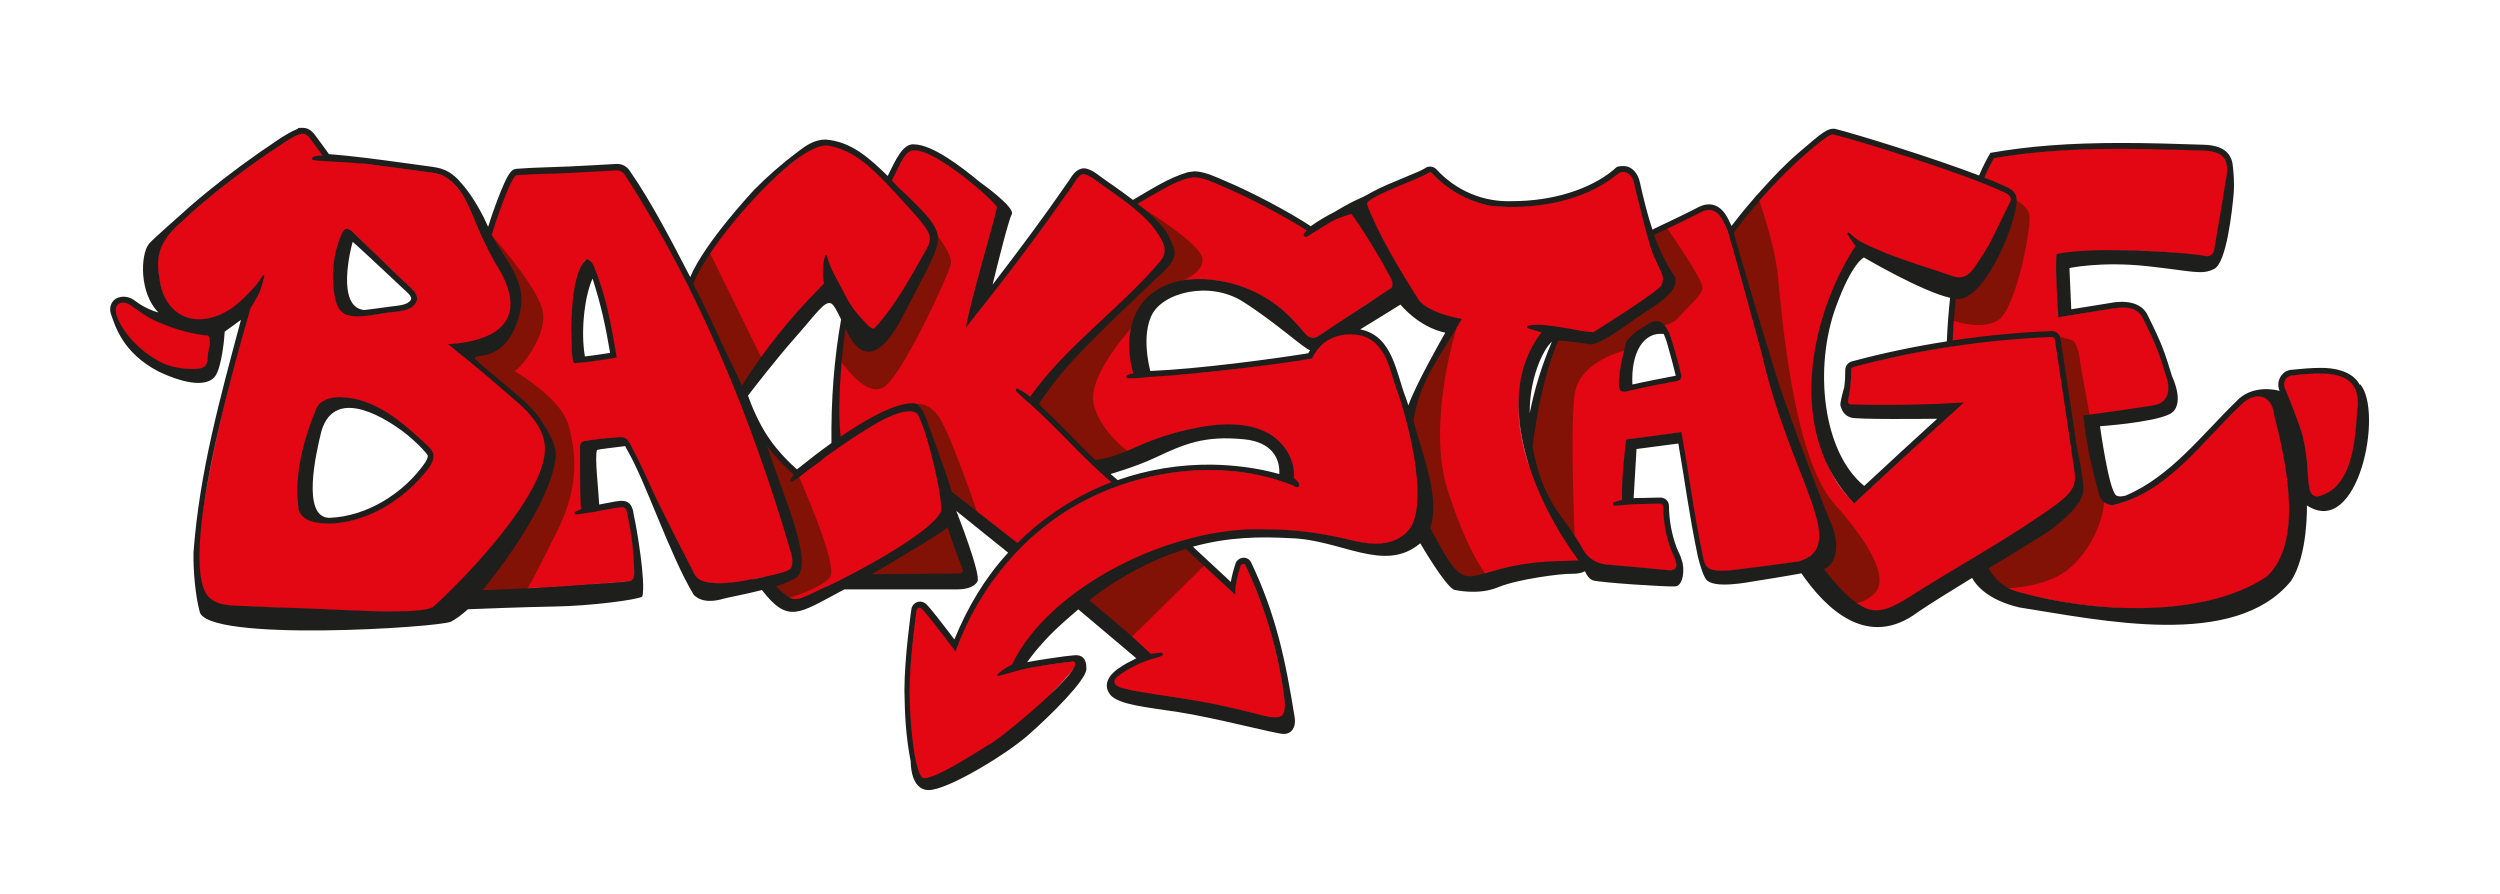
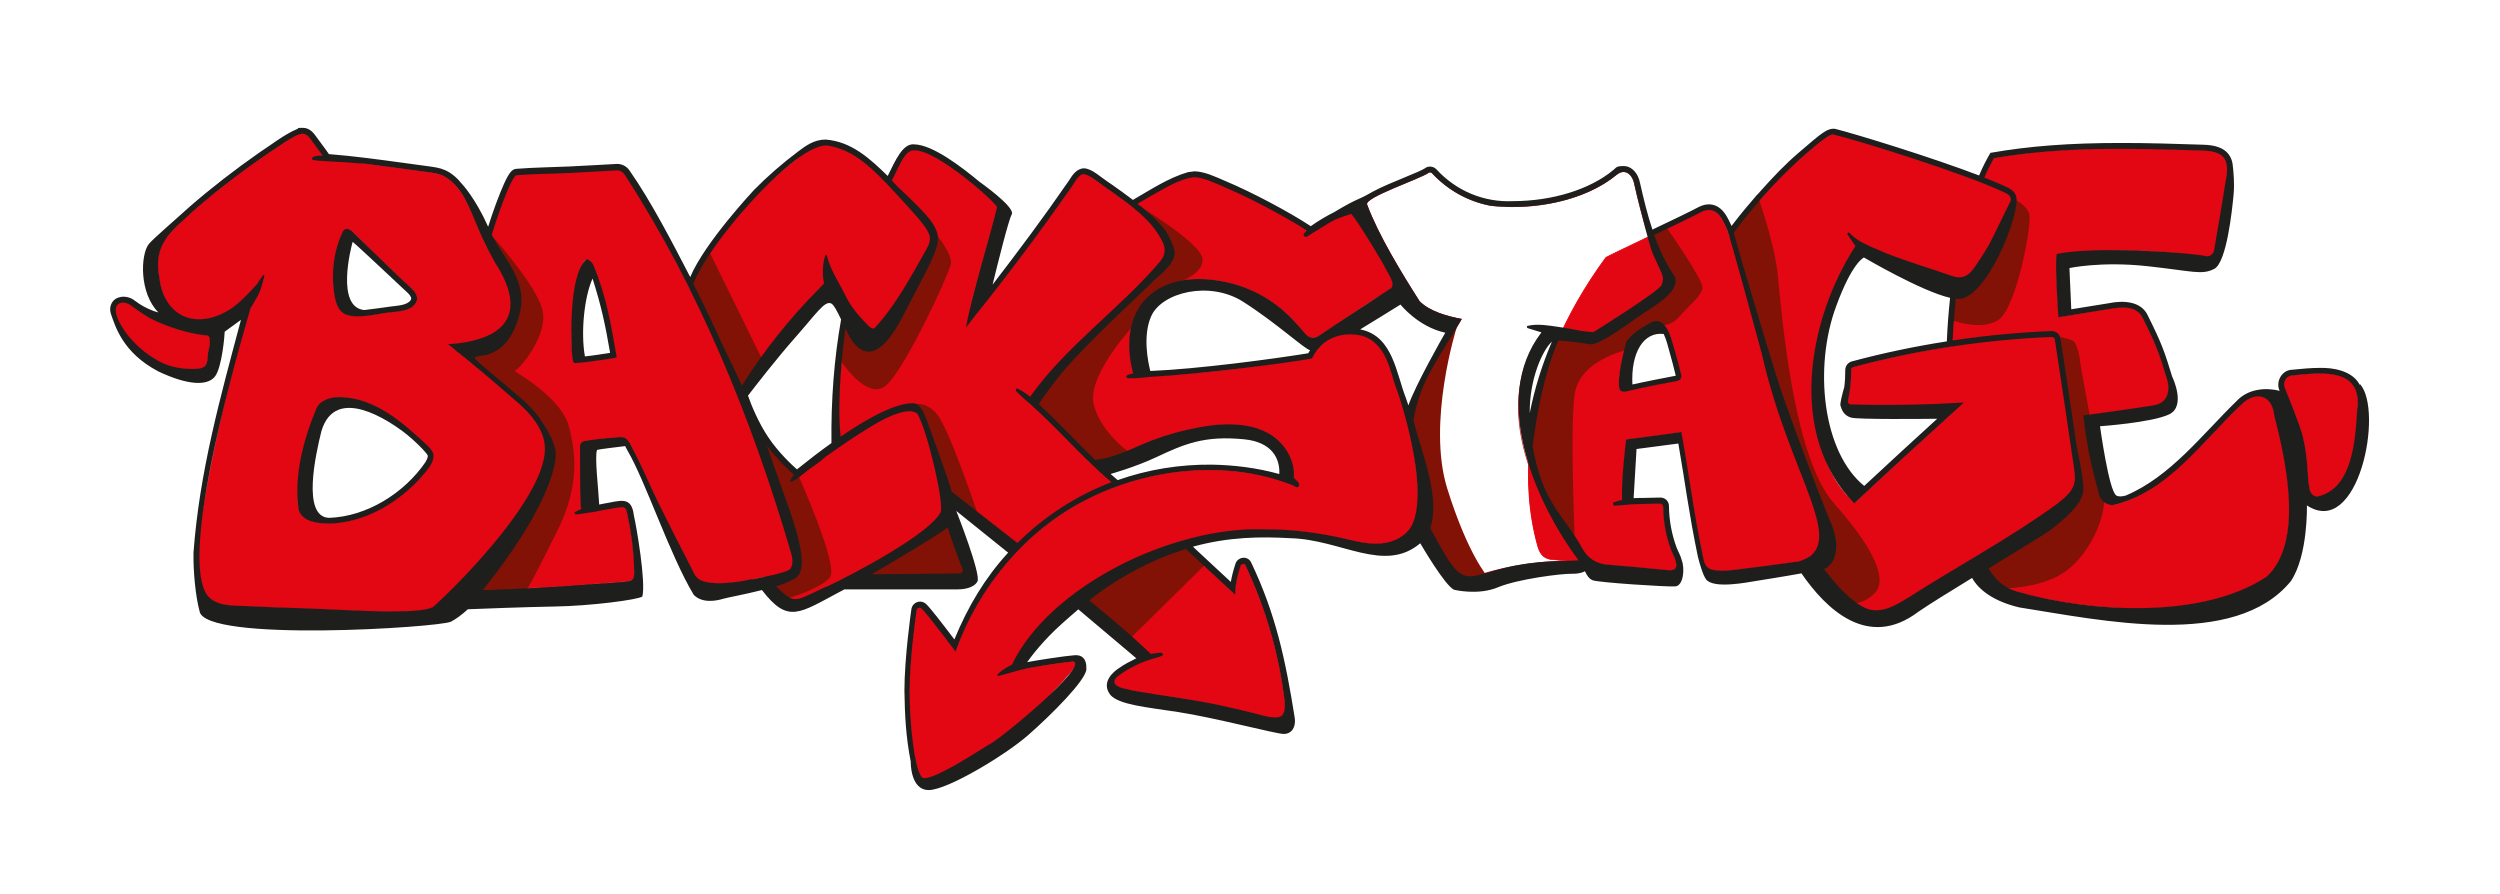
<svg xmlns="http://www.w3.org/2000/svg" version="1.1" viewBox="0 0 3007.7 1075.6">
  <defs>
    <style>
      .st0 {
        fill: #821205;
      }

      .st1 {
        fill: #e30613;
      }

      .st2 {
        fill: #1e1e1c;
      }
    </style>
  </defs>
  <g id="rot">
    <g>
      <g>
        <path class="st1" d="M2570.2,732s0,0,0,0c-47.9,0-99-7.1-143.9-20-15.1-4.3-27.7-14.9-34.5-29-30.4-62.8-46.3-157.2-43.5-258.8,2.6-96.1,21.4-183.7,50.2-234.1v-.2c.1,0,.3,0,.3,0,44.2-7.7,93-11.2,153.5-11.2s64.8,1,98,2.1c13,.3,21.2,3.1,25.6,8.7,5.6,7.1,4.7,18.4,1.6,33-3.1,20.5-10.3,62-13.2,78.9-.8,4.4-4.5,7.5-9,7.5s-.4,0-.6,0c-1.6,0-4.7-.5-9-1.1-16.9-2.2-52-6.7-95.5-6.7s-51.7,1.7-75.4,5.1c-2.3,10.9,1.6,68.8,2.1,75,4.3-.7,33.6-5.5,61.3-9.9,4.6-.7,10.3-1.6,16-1.6,11.9,0,19.8,4.2,24.1,12.9,17.3,34.7,20,43.5,29,72.6,1.8,5,3.7,15.6-1,23.6-3,5.1-8.2,8.3-15.4,9.5-27.6,4.5-78.4,11.3-83.9,12,4.5,39.8,10.7,64.5,18.9,94.8,2,7.2,8.5,12.2,16,12.2s3-.2,4.4-.6c28-7.7,42.5-18.7,63.9-35.9,21-16.8,39.8-36.5,58-55.6,8.9-9.3,18-18.9,27.3-28.1,6.6-6.9,14.2-10.7,21.2-10.7,11,0,18.6,9.2,20,23.9,7.7,30.3,15.9,66.1,17.4,101.2,1.9,43.2-7.2,74.5-26.9,92.8-25.8,17.3-74,37.8-157,37.8Z" />
        <path class="st1" d="M2552.2,179.1c32.8,0,65.5,1,97.9,2.1,30.7.8,32.2,15.3,26.8,41.1-3.1,20.5-10.3,61.9-13.2,78.9-.7,4.1-4.3,7.1-8.5,7.1s-.4,0-.5,0c-7.4-.5-49.5-7.8-104.5-7.8s-49.3,1.3-75.8,5.1c-2.6,10.7,2,76.1,2,76.1,0,0,31.6-5.2,61.9-10,4.9-.8,10.4-1.6,15.9-1.6,9.5,0,18.7,2.6,23.7,12.6,17,34,19.8,42.9,28.9,72.6,2.6,7.1,6,28.8-16,32.4-29.4,4.8-84.4,12.1-84.4,12.1,4.4,39.7,10.6,64.4,19,95.4,2.1,7.6,9,12.5,16.5,12.5s3-.2,4.6-.6c27.5-7.5,41.9-18.1,64-36,31.3-24.9,57-55.7,85.4-83.7,6.8-7.1,14.2-10.5,20.8-10.5,10,0,18.1,7.9,19.5,23.4,13.7,53.6,35.9,151.6-9.3,193.6-40.2,26.9-97.6,37.7-156.6,37.7s-101.1-7.7-143.8-20c-15-4.3-27.4-14.7-34.2-28.7-65.9-136.1-52.2-389.3,6.7-492.5,50.3-8.7,101.8-11.2,153.4-11.2M2552.2,178.1c-60.5,0-109.3,3.6-153.5,11.2h-.5c0,0-.2.5-.2.5-28.9,50.5-47.6,138.2-50.3,234.4-1.3,47.9,1.6,95.9,8.4,138.9,7.5,47,19.3,87.4,35.1,120.1,6.9,14.2,19.6,24.9,34.9,29.3,45,12.9,96.2,20.1,144.1,20.1,83.2,0,131.4-20.6,157.2-37.8h0s0,0,0,0c19.9-18.4,29-49.8,27.1-93.2-1.5-35.1-9.7-70.9-17.4-101.3-1.4-15-9.3-24.3-20.5-24.3s-14.8,3.9-21.5,10.8c-9.3,9.1-18.5,18.8-27.3,28-18.2,19.1-37,38.8-58,55.5-21.3,17.3-35.7,28.2-63.7,35.9-1.4.4-2.9.6-4.3.6-7.3,0-13.7-4.9-15.6-11.8-8.2-30.2-14.4-54.7-18.9-94.3,7.5-1,56.6-7.6,83.5-11.9,7.3-1.2,12.6-4.5,15.7-9.7,4.8-8.1,2.9-18.9,1.1-24-9-29.1-11.7-38-29-72.7-4.4-8.9-12.5-13.2-24.6-13.2-5.7,0-11.4.9-16,1.6-26.8,4.2-55,8.8-60.8,9.8-.6-8.4-4.2-62.7-2.1-74,23.5-3.3,48.7-5,75-5,43.5,0,78.6,4.5,95.5,6.7,4.5.6,7.4,1,9,1.1.2,0,.4,0,.6,0,4.7,0,8.7-3.3,9.5-8,3-16.9,10.2-58.4,13.2-78.9,3.1-14.8,4-26.1-1.7-33.4-4.5-5.7-12.8-8.6-26-8.9-33.1-1.1-65.6-2.1-98-2.1h0Z" />
      </g>
      <g>
        <path class="st1" d="M2788.4,597.9c-3.8,0-8.7-1.8-10.4-10.5-1.3-6.5-1.7-13-2.2-20.4-.7-11.5-1.6-24.4-5.8-42.1-2.3-9.8-14.5-41.4-21.6-58-1.4-3.3-1.2-7.1.7-10.2,1.8-3.1,4.9-5.1,8.4-5.4,11.8-1.2,23.2-2.3,33.6-2.3,18.4,0,30.5,3.6,38,11.2,8.6,8.7,8,20.5,7.4,31.9v2.2c-.1,0-.2,1.9-.2,1.9-2.1,33.4-4.7,74.9-34,96.4-3.6,2.4-9,5.2-13.9,5.2Z" />
        <path class="st1" d="M2791,449.5c15.9,0,29.3,2.5,37.7,11.1,9,9.1,7.7,21.8,7.1,33.7-2.1,33.6-4.2,76.2-33.9,97.9-4.4,2.9-9.3,5.1-13.6,5.1s-8.5-2.7-9.9-10.1c-3.2-16.6-1-33.4-8-62.5-2.3-9.7-14.6-41.5-21.6-58.1-2.8-6.6,1.5-14.2,8.7-15,11.8-1.2,23.2-2.3,33.5-2.3M2791,448.5c-10.4,0-21.8,1.1-33.6,2.3-3.7.4-6.9,2.4-8.8,5.7-1.9,3.3-2.2,7.2-.7,10.7,7.2,16.8,19.4,48.5,21.6,57.9,4.2,17.6,5.1,30.5,5.8,42,.5,7.5.9,13.9,2.2,20.5,1.7,9,6.9,10.9,10.9,10.9s10.5-2.9,14.1-5.3h0s0,0,0,0c29.5-21.6,32.1-63.3,34.2-96.8v-1.9c.2-.8.2-1.5.2-2.2.6-11.5,1.2-23.4-7.5-32.2-7.6-7.8-19.8-11.4-38.4-11.4h0Z" />
      </g>
      <g>
        <path class="st1" d="M2257.3,734.7c-3.7,0-7.2-.6-10.5-1.7-21-8.5-37.7-29.3-52.3-47.6-2.5-3.1-4.8-6-7.1-8.8-12.2-15.4-24.1-31.2-35.5-46.8-8.6-11.8-38.3-75.4-67.1-136.8-23.1-49.4-44.9-96.1-51.4-106.2l-.3-.5.5-.2c.8-.4,1.6-.8,2.4-1.2l.9-.5c10.8-60.5,50-110.5,87-151.5,12.3-13.7,25.6-28.1,40.2-40.8,1.1-.9,2.2-2,3.5-3.1,11.8-10.4,31.5-27.8,37.8-27.8s.4,0,.6,0c30.1,7.5,157.8,47,204.9,69.4,4.7,1.9,7.6,4.3,8.6,7.1.7,2,.3,4.3-1.1,6.7-.6,1-4,8.1-8.1,16.4-6.4,13.3-14.5,29.8-17,34.2-3.8,6.6-7.8,13.1-12.1,19.4-.6.9-1.3,1.9-1.9,2.9-3.3,4.9-6.6,9.9-11.1,13.4-3,2.3-6.5,3.5-10.5,3.5s-5.6-.5-8.9-1.5c-6.4-1.9-12.8-4.1-19-6.2-1.8-.6-3.5-1.2-5.3-1.8-17.9-6.1-33.8-11.6-48.5-16.9-7.7-2.8-33.3-13.1-39.3-17.3-41,60.4-60.7,129.9-55.4,195.6,5.7,56.5,22,95.4,49.6,118.9,43.2-40.5,87.1-80.8,130.5-120-30.9,1.8-62.1,2.8-92.6,2.8s-28.1-.2-41.9-.6c-1.3,0-2.4-.6-3.2-1.6-.8-1-1.1-2.3-.8-3.7,2.7-12.1,3.9-24.4,3.8-36.8,0-1.8,1.3-3.5,3-4,77.8-20.7,158.1-32.9,238.7-36.3h.1c1.7,0,3.8,1.4,4.1,3.3v.6c7.7,50.5,15.6,102.7,23.1,154.1,1.1,7.8,2.4,16.5-1.8,24.4-3.9,7.4-11.1,13.2-17.4,18.3l-1.3,1c-14.3,11.6-30.3,21.4-45.7,30.9l-1.3.8c-21.6,13.3-43.3,26.6-65.1,40-22,13.5-44.8,27.5-67.1,41.2l-1.1.7c-7.4,4.6-15.1,9.3-23.6,12.2-4.8,1.7-9.6,2.5-14.2,2.5h0Z" />
        <path class="st1" d="M2205.4,161.8c.2,0,.4,0,.5,0,32,8,158.4,47.3,204.7,69.3,5.7,2.3,11.3,6.3,7.2,13.1-1.5,2.5-20.9,43.2-25.1,50.6-3.8,6.6-7.8,13.1-12.1,19.3-3.8,5.5-7.6,12-12.9,16.1-3.2,2.4-6.6,3.3-10.2,3.3s-5.9-.6-8.8-1.5c-8.1-2.4-16.2-5.3-24.2-8-16.2-5.5-32.4-11.1-48.5-16.9-7.6-2.7-34.6-13.6-39.6-17.6-39,57.2-61.4,126.8-55.8,196.3,4.4,42.9,15.9,90.7,50.1,119.6,43.6-40.8,87.6-81.2,131.9-121.3-31.3,1.9-62.6,2.9-94,2.9s-28-.2-41.9-.6c-2.5,0-4-2.3-3.5-4.6,2.7-12.1,3.9-24.4,3.8-36.9,0-1.6,1.1-3.1,2.7-3.5,77.9-20.8,158-32.9,238.6-36.2,0,0,0,0,.1,0,1.5,0,3.4,1.3,3.6,2.8,7.8,51.5,15.6,103.1,23.1,154.7,1.2,8.2,2.3,16.5-1.7,24.1-4.1,7.8-11.9,13.8-18.6,19.2-14.7,11.9-30.8,21.7-46.9,31.6-43.7,26.9-88.4,54.2-132.2,81.2-7.9,4.8-15.8,9.8-24.5,12.8-4.5,1.5-9.3,2.5-14,2.5s-7-.5-10.3-1.6c-24.4-9.8-42.9-36.4-59.2-56.3-12.1-15.4-24-31-35.5-46.8-15.7-21.6-104.1-220.4-118.5-243,1.2-.6,2.4-1.2,3.6-1.8,10.5-58.9,47.8-108.1,86.9-151.5,12.7-14.2,25.8-28.2,40.2-40.8,10.5-9.2,34.2-30.8,41-30.8M2205.4,160.8h0c-6,0-22.1,13.8-38.1,27.9-1.3,1.1-2.5,2.2-3.5,3.1-14.6,12.8-28,27.2-40.2,40.9-36.9,40.9-76.1,90.9-87,151.5l-.7.3c-.8.4-1.7.8-2.5,1.2l-1,.5.6.9c6.5,10.2,28.3,56.8,51.4,106.2,28.7,61.4,58.5,125,67.1,136.9,11.4,15.6,23.4,31.4,35.5,46.8,2.3,2.8,4.7,5.7,7.1,8.8,14.7,18.4,31.4,39.3,52.5,47.8h0s0,0,0,0c3.3,1.1,6.9,1.7,10.7,1.7s9.4-.9,14.3-2.5c8.5-2.9,16.2-7.7,23.7-12.2l1.1-.7c22.2-13.7,45-27.6,67-41.2,21.4-13.1,43.6-26.7,65.1-40l1.3-.8c15.4-9.5,31.4-19.3,45.7-30.9l1.3-1c6.4-5.2,13.6-11,17.6-18.5,4.2-8,2.9-16.9,1.8-24.8-7.5-51.6-15.4-104-23.1-154.6-.3-2.1-2.7-3.7-4.6-3.7s0,0-.1,0c-80.6,3.3-161,15.5-238.8,36.3-2,.5-3.4,2.4-3.4,4.5.1,12.3-1.1,24.6-3.8,36.7-.3,1.5,0,2.9.9,4.1.9,1.1,2.1,1.7,3.6,1.8,13.9.4,28,.6,42,.6,30.1,0,60.7-.9,91.2-2.7-42.9,38.7-86.3,78.7-129.1,118.7-15.1-13-27-31-35.3-53.5-6.7-18.2-11.2-39.4-13.8-64.8-5.3-65.4,14.3-134.6,55-194.8,7,4.7,32.9,15,39,17.1,14.7,5.3,30.6,10.8,48.5,16.9,1.7.6,3.5,1.2,5.2,1.8,6.2,2.1,12.6,4.3,19,6.2,3.4,1,6.4,1.5,9.1,1.5,4.2,0,7.7-1.2,10.8-3.6,4.5-3.5,7.9-8.6,11.2-13.5.7-1,1.3-1.9,1.9-2.9,4.3-6.3,8.4-12.8,12.2-19.4,2.6-4.5,10.6-21,17-34.2,4-8.3,7.5-15.4,8.1-16.4,1.5-2.5,1.9-4.9,1.1-7.1-1-2.9-4-5.4-8.8-7.4-47.1-22.4-174.8-61.9-204.9-69.4-.3,0-.5,0-.8,0h0Z" />
      </g>
      <g>
        <path class="st1" d="M2072,687.1c-4.1,0-7.8-.3-11.3-1-9.4-1.9-10.8-8.5-12.5-16.8-7.1-34.2-11.1-59.5-15.3-86.3-3-18.9-6.1-38.4-10.5-62.9-6.2,1.4-46.9,6.6-65.5,8.9,0,.3,0,.7-.2,1.5-4.1,34.1-5.7,61-4.3,75.9,3.1,0,6.3-.2,9.4-.3,11.6-.4,23.7-.7,35.5-.9,2.3,0,4.2,1.9,4.3,4.3.1,18.1,3.3,35.7,9.6,52.4.7,1.9,1.6,3.8,2.4,5.6,1.3,2.7,2.6,5.6,3.4,8.5.7,3.5.3,6.2-1.1,7.9-1.4,1.7-3.9,2.6-7.5,2.6s-5.5-.4-8-.8l-1.2-.2c-15.4-1.4-31.2-2.8-46.4-4.2-28.8-2.6-58.5-5.2-87.7-8.3-9.9-1.6-13.3-9.5-15.2-16.2-10.6-38.1-13.7-79.8-9.1-123.8,7.9-75.7,39.4-152.8,91.1-223h0c0,0,0-.1,0-.1,4-2.3,24.3-12,47.7-23.2,26-12.4,55.5-26.5,66.5-32.4,3.4-1.7,6.6-2.5,9.5-2.5s6.8,1.2,9.7,3.7c5.2,4.4,8.2,10.8,11.1,17.1.4.8.7,1.5,1.1,2.3,3.2,6.8,26.2,91.8,37.3,132.7,2.3,8.4,4,14.7,4.8,17.7,27,98.1,42,134.7,51.9,158.9,6.9,16.9,11.9,29.2,17.2,52.7,2,8.8.2,18.2-5,25.7-5.1,7.5-13.3,12.5-22.2,13.7-16.9,2.4-29.9,4.2-38.7,5.3-12.4,1.6-23.3,3-33.2,4.1-5.8.7-11.9,1.4-17.9,1.4ZM1957,411.4c-.6,2-11.9,42.6-8.2,56.6.9,1.9,2.5,2.8,4.9,2.8s3.8-.5,5.6-1l1-.3c11.2-2.9,44.1-9.2,57.7-11.8,1.4-.3,2.6-1.1,3.4-2.3.8-1.2,1-2.6.7-4-2.5-10.3-5.1-20.4-7.9-30-.4-1.2-.7-2.6-1.1-4.1-3.2-11.6-7.9-29.1-19.1-30.9,0,0-.2,0-.3,0-3.3,0-7.2,2.2-10.3,3.9-.7.4-1.4.8-2,1.1-7.3,3.9-17.8,10.2-24.3,19.9Z" />
        <path class="st1" d="M2056,252.2c3.3,0,6.4,1.1,9.4,3.6,5.8,4.9,8.8,12.5,12,19.2,3.8,8.2,37.4,133.2,42.1,150.3,45.6,165.9,56.2,154,69.1,211.6,4.1,18.3-8.2,36.2-26.8,38.8-13.6,1.9-28.4,4-38.7,5.3-11.1,1.4-22.1,2.8-33.2,4.1-5.8.7-11.9,1.4-17.8,1.4s-7.5-.3-11.2-1c-9.1-1.9-10.4-8.2-12.1-16.4-12-58-15-89.2-25.9-149.6.1.6-61.3,8.4-66.4,9.1,0,.4-7,52.5-4.5,78.3,15.1-.5,30.3-1,45.4-1.2,0,0,0,0,0,0,2,0,3.7,1.8,3.7,3.8.1,17.9,3.3,35.8,9.7,52.5,1.8,4.7,4.5,9.2,5.8,14.1,1.6,8-2.7,9.8-8.1,9.8s-6.3-.6-9.1-1c-44.7-4.2-89.5-7.8-134.1-12.4-8.8-1.5-12.5-7.8-14.7-15.8-11.1-40-13.4-82.5-9.1-123.7,8.5-81.2,42.9-157.5,91-222.8,8.5-5,93.5-44.4,114.3-55.6,3.1-1.5,6.2-2.4,9.3-2.4M1953.7,471.3c2.2,0,4.7-.8,6.7-1.3,11.2-2.9,44.2-9.3,57.7-11.8,3.2-.6,5.2-3.7,4.5-6.9-2.4-10-5-20-7.9-30-3.1-10.7-7.7-33.2-20.7-35.3-.1,0-.2,0-.3,0-4.2,0-9,3.2-12.6,5.1-9.4,5-18.6,11.2-24.5,20.1-1.7,5.9-11.8,43.5-8.2,56.9,1.2,2.4,3.2,3.2,5.3,3.2M2056,251.2c-3,0-6.3.9-9.7,2.5-11,5.9-40.5,20-66.6,32.4-23.5,11.2-43.8,20.9-47.8,23.2h-.2c0,.1-.1.3-.1.3-24.9,33.9-45.3,69.4-60.5,105.6-16.3,38.8-26.6,78.4-30.7,117.6-4.6,44.1-1.5,85.8,9.1,124,1.9,6.8,5.4,14.8,15.5,16.5h0s0,0,0,0c29.2,3.1,58.9,5.7,87.7,8.3,15.2,1.4,30.9,2.7,46.3,4.2l1.2.2c2.6.4,5.4.8,8.1.8,3.8,0,6.4-.9,7.9-2.8,1.5-1.9,1.9-4.6,1.2-8.3h0s0,0,0,0c-.8-3-2.1-5.8-3.4-8.6-.9-1.8-1.7-3.7-2.4-5.6-6.3-16.6-9.5-34.2-9.6-52.2,0-2.6-2.2-4.8-4.7-4.8h0c-11.8.2-23.8.6-35.5.9-3,0-6,.2-9,.3-1.3-15,.2-41.6,4.3-75.3,0-.5.1-.8.1-1.1,4.5-.6,19.6-2.5,34.1-4.4,20.8-2.7,28-3.8,30.6-4.3,4.4,24.2,7.4,43.6,10.4,62.3,4.2,26.8,8.2,52.1,15.3,86.3,1.7,8.2,3.1,15.2,12.9,17.2,3.5.7,7.2,1.1,11.4,1.1,6,0,12.1-.7,18-1.4,10.1-1.2,20.6-2.5,33.2-4.1,8.9-1.1,21.9-2.9,38.8-5.3,9.1-1.3,17.3-6.4,22.6-14,5.2-7.6,7.1-17.1,5-26-5.3-23.6-10.3-35.8-17.3-52.8-9.9-24.2-24.9-60.8-51.9-158.9-.8-3-2.5-9.1-4.8-17.6-11.1-40.9-34.2-126-37.4-132.9-.4-.8-.7-1.5-1.1-2.3-2.9-6.3-5.9-12.8-11.2-17.2-3-2.5-6.4-3.8-10.1-3.8h0ZM1957.5,411.6c6.5-9.6,16.8-15.8,24.1-19.7.6-.3,1.3-.7,2-1.1,3.1-1.7,6.9-3.9,10.1-3.9,0,0,.2,0,.2,0,10.8,1.8,15.5,19.1,18.7,30.5.4,1.5.8,2.9,1.1,4.1,2.7,9.5,5.4,19.6,7.9,29.9.3,1.2,0,2.5-.6,3.6-.7,1.1-1.8,1.8-3.1,2.1-13.6,2.6-46.6,9-57.8,11.8-.3,0-.7.2-1,.3-1.8.5-3.7,1-5.5,1s-3.5-.8-4.4-2.5c-3.6-13.8,7.4-53.4,8.2-56.1h0Z" />
      </g>
      <g>
-         <path class="st1" d="M1769.3,694c-8.8,0-16.9-4.4-21.6-11.8-11-17-25.9-41.4-34.4-60.8-41.3-94.4-16.1-136.1,25.5-205.2,6.1-10.2,12.5-20.7,19-32.1-24.1-4.5-40.6-11.5-50.4-21.3h0s0,0,0,0c-32-49.9-52.7-88-63.2-116.5-2-5.5,18.2-14.3,46.9-26.2,12.7-5.3,23.7-9.8,27.2-12.4.5-.4,1.1-.6,1.9-.6,1.1,0,2.2.5,2.9,1.2,19,20.5,43.4,34,70.4,39,8.4,1,17.1,1.4,26,1.4,49.1,0,95.9-14.5,125.2-38.8,2.9-2.3,5.8-3.5,8.6-3.5,7.3,0,12,7.8,13.4,15.6,9.3,40.8,19.6,80.2,42.5,113.6h0c0,0,0,.2,0,.2,4.9,18.1-75.4,58.9-92.1,64.4h0s-.3,0-.3,0c-5.8,0-47.6-5.7-55.6-7.6-26.8,33.1-38,72.2-33.4,116.5,3.7,35.5,17.7,75.1,41.7,117.8,18,32,22,47.9,22,48l.2.6h-.7c-2.5,0-5.1-.1-7.7-.1-41.3,0-82.7,9.2-105.7,17.1-2.7.9-5.5,1.4-8.4,1.4Z" />
        <path class="st1" d="M1953.3,206.9c6.7,0,11.5,7.2,12.9,15.2,9,39.5,19.4,80,42.6,113.8,4.7,17.4-74.7,58.1-91.7,63.8,0,0-.1,0-.2,0-5.9,0-48.7-5.9-55.8-7.7-59.1,72.7-33.5,161.1,8.1,235,18.2,32.4,21.9,47.9,21.9,47.9-2.6,0-5.1-.1-7.7-.1-43.3,0-85.6,10.2-105.8,17.2-2.7.9-5.5,1.4-8.2,1.4-8.4,0-16.4-4.2-21.2-11.5-10.5-16.2-25.7-41.1-34.3-60.7-47.3-108.2-6.8-147.6,44.9-237.5-16.7-3.1-38.4-8.8-50.8-21.3-21.9-34.3-49.8-80.2-63.2-116.4-3.2-8.5,64.2-30.8,74-38.1.4-.3,1-.5,1.6-.5.9,0,1.9.4,2.5,1,18.8,20.3,43.5,34.1,70.7,39.2,8.4,1,17.1,1.5,26.1,1.5,44,0,93-11.9,125.5-38.9,3-2.3,5.8-3.3,8.3-3.3M1953.3,205.9c-2.9,0-5.9,1.2-8.9,3.6-15.4,12.8-34.9,22.6-58.1,29.4-20.9,6.1-44,9.3-66.8,9.3s-17.6-.5-25.9-1.4c-26.9-5-51.2-18.4-70.1-38.8-.8-.8-2-1.3-3.2-1.3-.8,0-1.6.2-2.2.7-3.4,2.6-14.9,7.3-27.1,12.4-29.9,12.4-49.4,20.9-47.2,26.8,10.6,28.5,31.3,66.7,63.3,116.6h0c0,0,0,.2,0,.2,9.8,9.8,26.1,16.8,50,21.3-6.4,11.2-12.7,21.5-18.7,31.5-20.9,34.7-37.4,62.1-43.8,93.1-6.9,33.3-1.2,68,18.2,112.6,8.5,19.4,23.4,43.8,34.4,60.9,4.8,7.5,13.1,12,22,12s5.8-.5,8.6-1.4c18.4-6.4,61.4-17.1,105.5-17.1s5.2,0,7.7.1h1.3s-.3-1.2-.3-1.2c-.2-.6-4-16-22-48.1-24-42.6-38-82.2-41.7-117.6-2.2-21.1-.8-41.2,4.2-59.7,5.4-20.1,15.1-39,29-56.1,8.7,1.9,49.6,7.5,55.4,7.5s.1,0,.2,0h.1s.1,0,.1,0c8.2-2.7,32.2-14.1,54.2-27.6,12-7.3,21.4-14,27.9-19.9,8.1-7.3,11.5-13,10.2-17.5v-.2s-.1-.1-.1-.1c-22.9-33.4-33.1-72.7-42.4-113.5-1.4-7.9-6.3-16-13.9-16h0Z" />
      </g>
      <g>
        <path class="st1" d="M1112.6,936.9c-.5,0-1,0-1.4-.1-8.6-2-13.2-41.2-14.4-53.1-1.9-18.5-2.8-35.5-2.8-52.2,0-38.9,8.3-96.6,8.4-97.2.3-2,2-3.5,4.1-3.5s2,.4,2.7,1.1c5.6,5.2,26.3,32.4,36.2,45.5,1.9,2.5,3.4,4.5,4.2,5.6,11.9-32.7,30.7-67.3,50.3-92.6,40.3-52.2,94-90.1,155.4-109.7,31.9-10.2,65.2-15.4,99-15.4s2.4,0,3.6,0c17,.2,34.3,1.8,51.5,4.8,14.2,2.5,30.5,5.7,45.1,12.7,4.3-13.1,1.2-29.2-8.3-43-12.5-18-32.4-24.8-46.9-27.3-6.4-1.1-13.2-1.7-20.4-1.7-10.6,0-22,1.2-35.8,3.6-19.3,3.5-38.3,8.7-56.7,15.6-6.1,2.3-12.2,4.9-18.6,7.8-17.7,7.7-36,15.7-54.2,15.7s-22-3.3-31.6-10c-25.5-18-43-51.2-44.5-84.8-2-43,10.5-85.3,37.1-125.8,19.8-30.3,44.7-54.3,61.3-66.6,13.3-9.9,28.2-19.4,46.9-30,1.7-1,3.4-1.9,5.1-2.9,13.7-7.8,27.9-15.9,43.2-20.2l.5-.2h0c1.5-.4,3.2-.6,5.1-.6,9.3,0,21,5.1,30.4,9.2,1.5.7,3,1.3,4.4,1.9,11.8,5,23.6,10.4,36.2,16.7,11.9,6,23.8,12.3,35.3,18.8l2.2,1.2c8.3,4.6,27.5,15.4,31.6,19.9,5.6-4.3,11.9-8.5,19.3-12.8,8.7-5.1,16.8-9.5,27.7-12.4h0s.1,0,.1,0c1.7,0,9,10.3,21.8,30.7,9.7,15.4,19.8,32.4,21.6,36.4.8,1.7,1.9,3.5,3,5.5,3.9,6.8,8.3,14.5,3.8,19.1-1.8,1.9-10.8,7.4-18.7,12.3-3.6,2.3-7.1,4.4-9.5,5.9-3.9,2.5-16.8,11.2-29.4,19.6-13.4,9-27.3,18.2-30.3,20.2-1.9,1.2-4.1,1.9-6.4,1.9-3.5,0-6.8-1.5-9-4.1-6.1-7.1-14.7-16.8-20.4-22.5-8.1-7.9-17.2-15-27.2-21-17.6-10.7-37.4-17.9-57.2-20.9-7.8-1.2-15.6-1.8-23.1-1.8-14.7,0-28.1,2.3-39.7,6.8-18.4,7.1-33.3,23.6-39.9,44.1-3.2,10.1-4.6,21.3-4,33.4.3,5.5,1,11.3,2.2,17.2.2,1.1.4,2.2.7,3.3.8,4.2,1.7,8.6,3.1,12.6,42.7-2.1,76.9-4.8,110.9-8.7,44.7-5.2,97.8-13.5,102.1-14.1,8.2-18.3,25.7-29.2,46.9-29.2s8,.4,11.7,1.3c26.4,6,34.5,34.2,39.3,51.1,1,3.5,1.8,6.4,2.7,8.7,5.2,13.9,9.7,27.8,13.2,41.4,8.6,32.9,13.2,64.3,13.8,93.4.2,10.4-.5,25.6-8.3,37.4-6.7,10-17.9,16.7-31.5,18.9-3.4.6-7.1.8-10.8.8h0c-11,0-21.9-2.4-32.3-4.8-16.4-3.9-30-6.5-42.6-8.3-19.2-2.8-38.7-4.2-58.2-4.2s-17.8.3-26.6.9c-59,3.9-114.1,21.6-159.5,51.4-26.2,17.2-51,38-71.8,56.1-18.9,16.4-39.6,36.7-50.3,62.7,10.8-2.8,21.4-4.7,34.1-6.9,6.4-1.1,40.4-5.9,43-6h.1c1.3,0,2.3.6,2.9,1.6.6,1.1.6,2.7-.1,3.8-.3,1-2.7,4.2-14.5,17.3-7.7,8.5-16.6,18.1-19.8,21.3-23,22.8-45.9,41.4-69.8,57-6.4,4.1-62.8,40.5-77.4,40.5Z" />
        <path class="st1" d="M1436.5,213.2c10.7,0,24.9,6.9,34.6,11,12.2,5.2,24.3,10.8,36.1,16.7,11.9,6,23.7,12.2,35.3,18.8,5.9,3.4,29.9,16.5,33.9,21.2,0,0,0,.1.1.1,6.2-4.8,12.8-9.1,19.6-13.1,9.4-5.5,17.1-9.6,27.6-12.4,0,0,0,0,0,0,3.3,0,39.4,59.1,42.9,66.9,3.3,7.2,12.5,18.4,6.9,24.1-2.6,2.7-20.5,13.2-28.1,18.2-8.1,5.2-53.8,36-59.6,39.7-1.9,1.2-4,1.8-6.1,1.8-3.2,0-6.4-1.4-8.6-4-5.9-6.9-14.6-16.8-20.5-22.5-8.2-8.1-17.4-15.1-27.2-21.1-17.5-10.6-37.1-17.9-57.4-21-7.5-1.1-15.3-1.8-23.2-1.8-13.6,0-27.4,2-39.8,6.8-19.6,7.6-33.9,24.6-40.2,44.4-3.5,10.9-4.6,22.2-4.1,33.6.3,5.8,1.1,11.6,2.2,17.3,1.1,5.4,2,11.1,3.9,16.3,45.2-2.2,78.7-5,111.3-8.8,46.9-5.5,102.3-14.2,102.3-14.2,9.3-21,29.1-29.1,46.5-29.1s8,.4,11.6,1.3c31.4,7.2,36.6,46,41.7,59.4,5.1,13.5,9.6,27.3,13.2,41.3,7.9,30.2,13.2,61.9,13.8,93.3.2,12.6-1,26.3-8.2,37.1-7.1,10.6-18.8,16.7-31.1,18.7-3.6.6-7.2.8-10.7.8-10.8,0-21.6-2.3-32.1-4.8-14.1-3.3-28.2-6.3-42.6-8.3-19.3-2.8-38.8-4.2-58.2-4.2s-17.8.3-26.6.9c-56.5,3.7-112.2,20.3-159.7,51.4-25.3,16.6-49,36.2-71.8,56.1-20.5,17.8-40.5,38.2-50.8,63.8,11.5-3,23.2-5.1,35-7.1,6.1-1,40.3-5.9,42.9-6,0,0,0,0,.1,0,2.7,0,3.5,2.9,2.3,4.7.7,1-27.8,32.1-34.2,38.4-21.4,21.2-44.4,40.5-69.7,56.9-23.9,15.5-65.4,40.4-77.1,40.4s-.9,0-1.3-.1c-7.7-1.8-12.3-36.3-14-52.7-1.7-17.3-2.8-34.7-2.8-52.1,0-39.3,8.4-97.1,8.4-97.1.3-1.9,1.9-3,3.6-3,.8,0,1.7.3,2.4.9,7.2,6.6,39.6,50.2,40.9,51.7,11.4-31.4,30.1-66.9,50.5-93.3,39.5-51.1,93.5-89.8,155.2-109.5,31.9-10.2,65.4-15.3,98.8-15.3,1.2,0,2.4,0,3.6,0,17.2.2,34.4,1.8,51.4,4.8,15.4,2.7,31.3,6,45.5,12.9,5.2-14.8.6-31.3-8.2-44-11-15.8-28.6-24.3-47.2-27.5-6.8-1.2-13.6-1.7-20.5-1.7-12,0-24.1,1.5-35.9,3.6-19.4,3.5-38.4,8.7-56.8,15.7-23,8.6-48,23.5-72.6,23.5s-21.1-2.8-31.3-9.9c-26.6-18.7-42.9-52.9-44.3-84.4-4.5-99.3,70.5-171.4,98.2-192,14.9-11.1,30.7-20.8,46.9-29.9,15.4-8.7,31.1-18.2,48.2-23,0,0,0,0,0,0,1.7-.5,3.5-.8,5.5-.8M1436.5,212.2c-1.7,0-3.2.2-4.7.5h0s-1.1.2-1.1.2c-15.3,4.3-29.6,12.4-43.3,20.2-1.7,1-3.4,1.9-5.1,2.9-18.8,10.6-33.7,20.1-47,30-16.6,12.4-41.5,36.4-61.4,66.7-12,18.4-21.3,37.5-27.6,56.8-7.4,22.9-10.6,46.2-9.6,69.3.7,16,5.2,32.4,12.8,47.4,8,15.6,19,28.7,31.9,37.8,9.7,6.8,20.1,10.1,31.9,10.1,18.3,0,36.6-8,54.4-15.8,6.4-2.8,12.5-5.5,18.6-7.8,18.3-6.9,37.4-12.2,56.6-15.6,13.8-2.5,25.1-3.6,35.7-3.6s14,.6,20.3,1.7c14.4,2.5,34.2,9.2,46.6,27.1,9.4,13.5,12.5,29.1,8.5,42-14.5-6.8-30.6-10-44.7-12.5-17.2-3-34.6-4.7-51.6-4.8-1.2,0-2.4,0-3.6,0-33.8,0-67.1,5.2-99.1,15.4-30.6,9.8-59.6,24.3-86.2,43.1-26.3,18.6-49.7,41.1-69.5,66.7-19.5,25.2-38.1,59.4-50,91.9-.9-1.1-2.2-2.9-3.7-4.8-9.9-13.1-30.6-40.4-36.2-45.6-.8-.8-1.9-1.2-3.1-1.2-2.3,0-4.2,1.6-4.5,3.9,0,.6-8.4,58.4-8.4,97.3,0,16.6.9,33.7,2.8,52.2.6,5.5,2.1,19.7,4.7,32,2.9,13.7,6.2,20.7,10,21.6.4.1,1,.2,1.5.2,14.7,0,71.2-36.4,77.7-40.6,24-15.5,46.8-34.2,69.9-57,3.2-3.2,12.1-12.8,19.8-21.3,11.1-12.3,14.1-16,14.6-17.5.8-1.3.8-3,0-4.3-.7-1.2-1.9-1.9-3.3-1.9,0,0-.1,0-.2,0-2.8,0-37.6,5-43,6-12.3,2.1-22.7,4-33.1,6.6,10.8-25.4,31.1-45.4,49.8-61.6,20.7-18.1,45.5-38.8,71.7-56,45.3-29.7,100.3-47.4,159.2-51.3,8.8-.6,17.7-.9,26.5-.9,19.4,0,39,1.4,58.1,4.2,12.6,1.8,26.1,4.5,42.5,8.3,10.3,2.4,21.4,4.8,32.4,4.8s7.4-.3,10.9-.8c13.8-2.2,25.1-9,31.8-19.1,7.9-11.9,8.6-27.2,8.4-37.7-.5-29.1-5.2-60.6-13.8-93.5-3.6-13.6-8-27.5-13.3-41.4-.8-2.2-1.7-5.2-2.7-8.7-4.9-17-13-45.3-39.7-51.4-3.8-.9-7.8-1.3-11.9-1.3-9.6,0-18.8,2.4-26.8,6.8-9.1,5.1-16,12.7-20.4,22.4-5.8.9-57.8,9-101.8,14.1-33.9,3.9-68,6.6-110.5,8.7-1.3-3.9-2.2-8.1-3-12.2-.2-1.1-.4-2.2-.7-3.3-1.2-5.9-2-11.6-2.2-17.1-.6-12,.8-23.2,4-33.2,6.5-20.3,21.3-36.7,39.6-43.8,11.5-4.5,24.8-6.7,39.5-6.7s15.2.6,23,1.8c19.8,3,39.5,10.2,57,20.8,9.9,6,19,13.1,27.1,21,5.8,5.6,14.3,15.3,20.4,22.4,2.4,2.7,5.8,4.3,9.4,4.3s4.7-.7,6.7-1.9c3-1.9,16.9-11.2,30.3-20.2,12.5-8.4,25.5-17,29.4-19.6,2.4-1.6,5.8-3.7,9.5-5.9,8.3-5.1,16.9-10.4,18.7-12.4,4.8-5,0-13.2-3.7-19.7-1.1-2-2.2-3.9-3-5.5-1.8-4-11.9-21-21.6-36.5-19.4-31-21.3-31-22.2-31-.1,0-.2,0-.3,0-11,3-19.1,7.4-27.9,12.5-7.3,4.2-13.5,8.3-19,12.6-4.8-4.7-23.3-15.1-31.4-19.6-.9-.5-1.6-.9-2.2-1.2-11.5-6.5-23.4-12.9-35.4-18.8-12.5-6.3-24.4-11.7-36.2-16.7-1.4-.6-2.8-1.2-4.4-1.9-9.4-4.1-21.2-9.2-30.6-9.2h0Z" />
      </g>
      <g>
        <path class="st1" d="M1544,867.6c-1.2,0-2.4-.4-3.2-1.2,0,0,0,0-.1,0-4.3-.2-8.5-1.4-12.5-2.6-1.2-.4-2.4-.7-3.6-1-5.2-1.4-10.5-2.8-15.8-4.2-10.5-2.7-21.2-5.2-31.8-7.5-19.1-4.2-38.5-7.9-57.5-11-6.8-1.1-13.8-2.1-20.6-3-11.7-1.6-23.7-3.3-35.5-5.7-5.7-1.2-10.4-2.3-14.6-3.6h-.3c-2.6-.9-5.6-1.8-7.3-4.3-3.7-5.7,3-10.3,7.4-13.3.6-.4,1.1-.8,1.6-1.1,8.9-6.4,26.5-14.2,34-17.5,1.3-.6,2.5-1.1,3.2-1.4-1.7-1.6-6.9-6.4-12.3-11.5-5.5-5.1-11.3-10.4-13.6-12.6-4.4-4.2-28.2-24.2-55.4-46.5l-.5-.4.5-.4c11.8-9.3,22.7-17.2,33.3-24.1,24.9-16.4,53.1-29.1,83.6-37.8h.3c0,0,11.5,10.6,11.5,10.6,22.6,21,45.9,42.6,50.7,47,0-9.6,2.1-20.7,6.4-33.7.5-1.6,2.1-2.7,3.8-2.7s2.4.7,2.9,1.9c27.6,58.4,44.1,120.1,49.3,183.4,0,1.2-.2,2.2-.9,3-.7.8-1.9,1.3-3.1,1.3h0ZM1030,691.7c-1.9,0-3.5-1.3-4.2-3.2-12.8-36.7-15.8-76.3-17.9-117.1-4-76.8,1.3-148.6,15.8-213.6,14.1-63.2,57-170.3,70.7-176.5,1.6-.7,3.4-1,5.5-1,15.9,0,44.2,19.9,59.6,31.8,20.1,15.5,39.1,33.3,40.4,36.9h0c0,.1,0,.3,0,.3-1,6.4-10.1,38.5-18.1,66.9-5.8,20.6-10.8,38.3-11.9,43.4-1.2,5.2-2.2,10.5-3.2,15.6-1.1,5.5-2.2,11.1-3.5,16.7,7.2-9.5,14.7-18.9,22-28,6.2-7.8,12.7-15.9,18.9-23.9,14.8-19.3,30.1-39.7,45.5-60.7,11.9-16.1,24.5-33.8,39.8-55.5.7-1,1.4-2.1,2.1-3.3,3.1-5.1,7-11.3,12.6-11.3s2.6.3,3.9,1c4.5,2.2,18.5,12.3,25.3,17.1,1.1.8,3.5,2.5,3.5,2.5,16.3,11.6,33.3,23.5,46.8,38.6,7.7,8.7,12.8,16.2,16,23.7,3.7,8.7,2.4,16.1-4.3,23.8-20.8,24.4-44.7,46.6-67.8,68.1-32.4,30.2-65.9,61.4-91.4,98.9,7.3,5.9,36.7,34.1,44.8,42.6,19.8,20.8,35.5,36.1,51.1,49.6,1.8,1.6,3.7,3.2,5.5,4.7l.6.5-.8.3c-25.2,9.6-49.2,22.4-71.5,38.2-14.6,10.4-28.6,22.1-41.4,34.8l-.3.3-.3-.3c-15.2-11.7-42.7-33.2-64.7-50.4-15.5-12.1-29-22.6-33.8-26.3,8.3,37.7,19.6,73.9,33.4,107.8.5,1.1.3,2.4-.4,3.5-.9,1.3-2.4,2.2-3.9,2.2-19.3.2-38.8.4-57.8.6-21.8.2-44.3.4-66.5.7h0Z" />
        <path class="st1" d="M1099.9,180.7c27.8,0,97,61.8,99.5,68.4-1.8,10.9-27.2,98.1-30,110.3-2.6,11.5-4.5,23.2-7.3,34.7,13.7-18.3,28.4-35.7,42.3-53.9,15.4-20.1,30.5-40.3,45.5-60.7,13.5-18.4,26.7-36.9,39.8-55.6,3.4-4.9,7.7-14.5,14.3-14.5s2.4.3,3.7.9c5.1,2.6,23.4,15.8,27.8,18.9,16.7,11.8,33.9,23.9,47.6,39.2,6.3,7,12.2,14.9,15.9,23.6,3.8,9,2,16.1-4.2,23.3-50.2,58.7-115.9,103-159.5,167.4,6.5,5,36.4,33.8,45.1,42.9,16.4,17.3,33.1,34.1,51.1,49.7,1.8,1.6,3.7,3.2,5.5,4.7-25.2,9.6-49.2,22.4-71.6,38.2-14.8,10.5-28.6,22.1-41.5,34.9-26.9-20.7-91.6-71.5-99.6-77.6,8.2,37.3,19.3,73.9,33.8,109.3,1,2.5-1.5,5-3.8,5-41.4.5-82.9.7-124.3,1.2,0,0,0,0,0,0-1.8,0-3.2-1.3-3.7-2.9-13.1-37.4-15.9-77.7-17.9-117-3.7-71.4.2-143.6,15.8-213.5,14.3-64.3,57-170.1,70.4-176.1,1.5-.7,3.3-1,5.3-1M1423.2,657.2c28.2,26.2,61.1,56.7,62.9,58.3-.2-11.7,2.8-23.9,6.4-34.7.5-1.4,2-2.3,3.4-2.3,1,0,2,.5,2.5,1.6,27.2,57.7,44.1,119.7,49.2,183.3.2,2.5-1.6,3.7-3.6,3.7s-2.2-.4-3.1-1.2c0,0-.2,0-.3,0s0,0,0,0c-5.5-.2-10.7-2.2-15.9-3.6-5.3-1.4-10.5-2.8-15.8-4.2-10.6-2.7-21.2-5.2-31.8-7.5-19.1-4.2-38.3-7.9-57.6-11-18.6-3-37.5-4.9-56-8.7-4.9-1-9.8-2.2-14.5-3.6-2.7-.8-5.7-1.6-7.3-4.1-3.9-6.1,4.9-10.8,8.9-13.7,11.6-8.3,37.7-18.9,37.7-19.3-1.4-1.5-21.6-20-26.4-24.6-4.4-4.2-28.3-24.3-55.4-46.6,10.7-8.4,21.8-16.6,33.3-24.1,24.9-16.4,53.2-29.1,83.5-37.8M1099.9,179.7c-2.2,0-4.1.4-5.7,1.1-9.7,4.4-29.5,52.2-35.4,66.7-15.4,38.3-29,80.5-35.6,110.1-14.5,65-19.8,136.9-15.8,213.7,2.1,40.8,5.1,80.5,18,117.3.8,2.1,2.6,3.5,4.7,3.5h0c22.2-.3,44.8-.5,66.6-.7,18.9-.2,38.5-.3,57.7-.6,1.6,0,3.3-1,4.3-2.4.8-1.3,1-2.7.5-4-13.7-33.5-24.8-69.3-33.1-106.4,5.6,4.3,18.3,14.2,32.7,25.5,22.1,17.2,49.6,38.7,64.7,50.4l.7.5.6-.6c12.8-12.7,26.7-24.4,41.4-34.7,22.2-15.7,46.2-28.6,71.4-38.1l1.6-.6-1.3-1.1c-1.8-1.6-3.7-3.1-5.5-4.7-15.6-13.5-31.3-28.8-51.1-49.6-8-8.4-36.5-35.9-44.5-42.4,25.4-37.2,58.8-68.3,91-98.4,23.1-21.5,47-43.8,67.9-68.2,6.8-7.9,8.1-15.4,4.4-24.4-3.2-7.6-8.3-15.2-16.1-23.8-13.5-15.1-30.5-27.1-46.8-38.7l-1-.7c-.6-.4-1.5-1.1-2.6-1.8-6.8-4.8-20.9-14.9-25.4-17.2-1.4-.7-2.8-1-4.1-1-5.9,0-9.8,6.4-13,11.6-.8,1.2-1.5,2.4-2.1,3.3-15.3,21.8-27.9,39.4-39.8,55.5-15.4,20.9-30.7,41.3-45.5,60.7-6.2,8.1-12.6,16.1-18.9,23.9-6.8,8.5-13.9,17.3-20.6,26.2,1.1-4.8,2-9.7,3-14.4,1-5.1,2-10.5,3.2-15.6,1.2-5.1,6.4-23.7,11.9-43.4,8-28.4,17-60.5,18.1-66.9v-.3s0-.2,0-.2c-1.4-3.7-19.8-21.1-40.6-37.1-15.5-11.9-43.8-31.9-59.9-31.9h0ZM1423.5,656.1l-.5.2c-30.6,8.8-58.8,21.5-83.7,37.9-10.6,6.9-21.5,14.8-33.3,24.1l-1,.8,1,.8c27.1,22.3,50.9,42.3,55.4,46.5,2.3,2.2,8,7.5,13.6,12.6,4.8,4.4,9.7,9,11.8,11-.7.3-1.6.7-2.5,1.1-7.5,3.3-25.1,11.2-34.1,17.6-.5.3-1,.7-1.6,1.1-4.3,2.9-11.5,7.8-7.6,14,1.7,2.7,4.8,3.6,7.5,4.5h.3c4.2,1.4,8.9,2.5,14.6,3.7,11.8,2.4,23.8,4.1,35.5,5.7,6.8.9,13.7,1.9,20.6,3,19,3.1,38.4,6.8,57.5,11,10.6,2.3,21.3,4.9,31.8,7.5,5.3,1.3,10.6,2.7,15.8,4.2,1.2.3,2.4.7,3.6,1,4,1.2,8.2,2.4,12.6,2.6h0c.9.7,2.2,1.2,3.4,1.2s2.7-.5,3.5-1.4c.8-.9,1.2-2.1,1.1-3.4-5.1-63.4-21.7-125.2-49.3-183.6-.6-1.4-1.9-2.1-3.4-2.1-1.9,0-3.7,1.3-4.3,3-4.2,12.6-6.3,23.3-6.4,32.7-6.2-5.7-28.3-26.2-49.8-46.1l-11.4-10.6-.4-.4h0Z" />
      </g>
      <g>
        <path class="st1" d="M956.6,721.2c-3.1,0-5.7-.8-8-2.5-41.5-29.6-86.8-108.5-92.2-119.4-29.4-59.3-43.4-123.9-39.4-181.8,2.4-34.5,9.6-63.2,21.9-87.8,19.2-38.1,64.2-88,72.3-96.3,15.9-16.2,33.7-31.7,52.9-46.2,9.3-7,17.8-12.7,28.6-12.7s1.4,0,2.2,0c11.8.8,22.5,6.3,31.3,11.5,18.5,11,33.7,26.6,48.8,43,45.8,49.5,49,53.6,40.5,69.8-21.1,39.7-42.5,72.4-65.3,99.9-.7.9-1.8,1.4-2.9,1.4s-3.2-.9-4.1-2.2c-4.6-7-9.3-14-13.8-20.8-3.1-4.6-6.1-9.2-9.2-13.8-1.7-2.6-3.4-5.1-5.1-7.7-2-3.1-4.1-6.1-6.1-9.2-.9-1.3-1.9-2.7-2.9-4.1-2.2-3-4.5-6.2-6-9.5-2.7,2.7-5.4,5.6-8,8.3-2.3,2.5-4.7,5-7.1,7.4-6.1,6.2-12,12.4-16.8,17.7-10.7,11.5-21.4,23.9-31.8,37-15.8,19.8-31.2,41.7-45.6,64.8,1.1,6.5,11.7,37.1,28,61.4,16.1,23.9,37.6,41.8,40,43.5.4-.3,1.4-1.1,2.7-2.1,63.2-51,111.9-79.2,136.9-79.3,1.2,0,2.6,1,4,2.9,6.8,9.1,15.4,38.1,21.2,62.2,5.9,24.4,10.8,52.2,8.8,59.2-2,6.9-6.6,11.4-43.4,37.4-30.7,21.7-65,38.4-95.2,53.1-7.5,3.6-15.9,7.7-24.3,11.4-3.8,1.7-8.4,3.4-12.7,3.4h0Z" />
        <path class="st1" d="M992.8,175c.7,0,1.4,0,2.1,0,11.2.8,21.6,5.8,31.1,11.5,18.7,11.1,33.9,26.9,48.7,42.9,45.7,49.4,48.8,53.4,40.4,69.2-18.8,35.4-40,69.4-65.3,99.8-.7.8-1.6,1.2-2.5,1.2-1.4,0-2.9-.8-3.7-2-7.6-11.6-15.4-23.1-23-34.6-3.7-5.6-7.5-11.2-11.2-16.9-2.9-4.4-7-9.2-9.2-14.2-5.3,5.3-10.3,11-15.5,16.3-5.7,5.8-11.3,11.7-16.8,17.7-11.1,11.9-21.7,24.3-31.9,37-16.6,20.8-31.7,42.5-45.8,65,.9,5.8,11.3,36.8,28.1,61.8,16.7,24.9,39.8,43.8,40.4,43.8s0,0,0,0c1.6-.9,96.8-81.3,139.6-81.5h0c11.7,0,37.7,109.5,33.5,123.7-2,6.8-6.9,11.5-43.2,37.1-29.7,20.9-62.5,37.1-95.2,53-8,3.9-16.1,7.8-24.3,11.4-4,1.7-8.3,3.4-12.5,3.4s-5.3-.7-7.8-2.4c-39.9-28.5-84.8-104.7-92-119.2-27.5-55.4-43.6-119.5-39.3-181.6,2.1-30.3,8.3-60.5,21.9-87.6,19.8-39.5,66.1-89.9,72.2-96.1,16.4-16.7,34.1-32.1,52.9-46.1,8.7-6.5,17.3-12.6,28.3-12.6M992.8,174c-11,0-19.6,5.8-28.9,12.8-19.3,14.4-37.1,30-53,46.2-.5.5-50.9,53.6-72.4,96.4-12.4,24.7-19.6,53.5-22,88-2.1,30,.5,61.5,7.8,93.6,6.8,30.1,17.4,59.9,31.7,88.5,5.4,10.9,50.8,90,92.3,119.6,2.4,1.7,5.2,2.6,8.3,2.6,4.4,0,9-1.7,12.9-3.4,8.4-3.7,16.9-7.8,24.3-11.4,30.2-14.7,64.5-31.4,95.3-53.1,37-26.1,41.5-30.7,43.6-37.7,2.1-7.1-2.9-35-8.8-59.5-5.8-24.1-14.4-53.2-21.3-62.4-1.6-2.1-3-3.1-4.4-3.1-16.5,0-42.5,11.8-77.2,34.8-27.3,18.1-52,38-60.1,44.6-1,.8-1.9,1.5-2.4,1.9-3.4-2.6-24.1-20.1-39.6-43.2-16.1-24-26.6-54.2-27.9-61,14.4-23.1,29.7-44.8,45.5-64.6,10.4-13.1,21.1-25.5,31.8-37,4.9-5.2,10.7-11.4,16.8-17.7,2.4-2.4,4.8-5,7.1-7.4,2.4-2.6,4.9-5.3,7.4-7.8,1.6,3.1,3.7,6.1,5.8,8.9,1,1.4,2,2.8,2.9,4.1,2,3.1,4.1,6.1,6.1,9.2,1.7,2.6,3.4,5.1,5.1,7.7,3,4.6,6.1,9.2,9.2,13.8,4.6,6.8,9.3,13.9,13.9,20.8,1,1.5,2.8,2.4,4.5,2.4s2.5-.5,3.3-1.5c22.9-27.5,44.2-60.3,65.4-100,9-16.9,4.3-21.9-40.5-70.4-15.2-16.4-30.4-32.1-48.9-43.1-8.9-5.3-19.6-10.8-31.5-11.6-.7,0-1.5,0-2.2,0h0Z" />
      </g>
      <g>
        <path class="st1" d="M585.2,710c-1,0-2.1,0-3.1,0-9.1-.2-15.8-4.4-19.3-12.2-3.5-7.7-3.7-16.4-3.8-24.8v-1.9c-.3-12.6-.4-25.6-.3-38.8.1-44.5,2-92,6.1-154,.3-4.3.6-8.6.8-13,2.7-42,5.5-85.4,11.9-127.6,6.4-42.4,35.5-127.4,43.9-128,13.2-1,26.7-1.5,39.8-1.9,7.7-.2,15.7-.5,23.5-.9,16.1-.8,45.2-2.4,56.9-3.1.2,0,.4,0,.7,0,3.9,0,7.4,1.9,9.6,5.1,6.8,10.2,23.4,35.5,30.9,49.2,11.1,20.1,20.1,36.9,28.6,53,37.1,70.6,66,134.2,88.4,194.5,11.1,29.8,22.3,62.8,35.4,104.1,5.3,16.7,10.9,34.5,16.3,52,2.2,7.3,4.1,15,.5,21.6-2.5,4.5-22.1,8.6-36.4,11.5-4.2.9-7.8,1.6-10.1,2.2-12.9,3.3-24.8,4.8-36.5,4.8s-2.3,0-3,0h-2.2c-9.6,0-19.5-.5-25.2-6.2-2.6-2.6-4.3-6.1-6-9.5-.4-.9-.8-1.7-1.2-2.5-2.7-5.2-5.3-10.4-8-15.6-9.6-18.7-20.9-40.9-31.9-63.3-4-8.3-7.9-16.8-11.7-25.1-5.7-12.6-11.6-25.6-18.2-37.9-.4-.8-.9-1.7-1.4-2.8-2.2-4.5-5.2-10.6-9-12-1.3-.5-2.8-.7-4.8-.7s-4.3.2-6.4.5c-1.5.2-3,.3-4.3.4-8.2.3-22.6,2.2-32.4,3.8-2.9.5-4.9,2.9-4.9,5.8,0,13.6,0,58.7.5,66.2,0,.5,0,1.1,0,1.8.1,3.8.4,9.6,3.6,11,.6.2,1.4.4,2.5.4s2.1-.1,3.1-.2c.6,0,1.2-.1,1.7-.1.5,0,7.2-1.3,12.6-2.3,2.5-.5,4.8-.9,6.5-1.2,4-.7,7.8-1.4,11.5-2,.7-.1,1.5-.3,2.3-.4,1.6-.3,3.4-.7,5-.7s.9,0,1.3,0c4.9.6,5.8,6.2,6.4,10.2.1.8.2,1.6.4,2.3,1.7,8.1,3,15.3,4,22,2.2,15.3,3.4,30.3,3.7,44.7,0,4.7-.6,9.2-6,10.5-4.5,1.1-23,2.3-37.9,3.3-6.1.4-11.4.7-14.3,1-30.8,2.6-61.8,4.1-85.4,5.1-3.9.2-7.9.4-11.7.6-7.6.4-15.4.9-23,.9ZM705.4,312.5c-1,0-1.8.4-2.6,1.3-10.1,14.1-13,59.2-14.4,80.9-.1,1.7-.2,3.3-.3,4.7-.5,7.4-.5,14.5,0,21.3.3,3.7.6,7,1.1,10.1,0,.2,0,.6.1,1,.1,1,.3,3.2.7,3.7.4.5,1.1.7,2.1.7s1.1,0,1.5-.1c.3,0,.6,0,.8,0,13.6-.8,42.8-5.5,46.8-6.4-3.7-23.9-7.7-43.7-12.6-62.2-.4-1.4-.8-2.9-1.2-4.7-3-11.7-8-31.4-14.5-44.1-1.3-2.6-4.8-6.3-7.8-6.3Z" />
        <path class="st1" d="M742.2,204.3c3.7,0,7.1,1.8,9.2,4.9,7.2,10.8,23.4,35.6,30.9,49.1,9.7,17.6,19.2,35.2,28.6,53,33.1,63.1,63.5,127.6,88.4,194.4,12.8,34.3,24.3,69.1,35.4,104,5.5,17.3,11,34.6,16.3,52,2.1,6.7,4.1,14.6.5,21.2-3.1,5.7-36.3,11-46.1,13.4-11.9,3-24.1,4.8-36.4,4.8s-.8,0-1.2,0c-.6,0-1.2,0-1.8,0s-1.4,0-2.2,0c-8.4,0-19.1-.2-24.9-6-3.3-3.2-5.1-7.9-7.1-11.9-2.7-5.2-5.3-10.4-8-15.6-10.8-21-21.5-42.1-31.9-63.3-10.2-20.8-19-42.5-29.9-62.9-2.3-4.3-5.8-13.2-10.7-15-1.4-.5-3.1-.7-4.9-.7-3.6,0-7.6.7-10.7.9-7.7.3-21.7,2-32.5,3.8-3.1.5-5.4,3.2-5.4,6.3,0,15.4,0,58.8.6,66.3.2,3.6-.1,11.5,4,13.2.7.3,1.7.4,2.7.4,1.7,0,3.6-.3,4.8-.3.8,0,13.5-2.5,19.2-3.5,3.8-.7,7.7-1.4,11.5-2,2.3-.4,4.8-1.1,7.2-1.1s.8,0,1.2,0c5.5.7,5.5,8,6.4,12.1,1.5,7.3,2.9,14.6,4,22,2.1,14.8,3.4,29.7,3.7,44.6,0,4.5-.5,8.8-5.6,10.1-6.3,1.6-42.1,3.4-52.1,4.2-28.4,2.4-56.9,3.9-85.3,5.1-11.5.5-23.2,1.5-34.7,1.5s-2.1,0-3.1,0c-8.6-.1-15.3-4-18.9-11.9-3.7-8.3-3.6-17.6-3.8-26.5-.3-12.9-.3-25.8-.3-38.8.2-51.4,2.7-102.7,6.1-154,3.1-46.9,5.7-94.1,12.7-140.5,6.5-43.3,35.9-127,43.4-127.6,21-1.7,42.2-1.7,63.2-2.7,16-.8,44.3-2.4,56.9-3.1.2,0,.4,0,.6,0M692.3,436.8c.9,0,1.7-.1,2.4-.2,14.6-.8,46-6.1,47.3-6.5-3.3-21.1-7.2-42.1-12.6-62.7-2.9-11.2-8.3-34.3-15.7-48.9-1.3-2.6-5-6.6-8.2-6.6-1.1,0-2.1.4-3,1.5-11,15.4-13.5,66.6-14.8,86-.5,7.1-.5,14.3,0,21.4.2,3.4.6,6.8,1.1,10.2.1.9.3,4.2.9,5,.6.7,1.5.9,2.5.9M742.2,203.3c-.2,0-.5,0-.7,0-11.7.7-40.7,2.3-56.9,3.1-7.8.4-15.8.6-23.5.9-13.1.4-26.6.8-39.8,1.9-1.5.1-4.1,1.9-9.9,14.7-3.9,8.6-8.4,20.3-13.1,33.8-8,23.3-17.8,56.5-21.4,80-6.4,42.2-9.2,85.7-11.9,127.7-.3,4.3-.6,8.6-.8,12.9-4,62-5.9,109.5-6.1,154,0,13.2,0,26.2.3,38.8v1.9c.2,8.4.3,17.1,3.9,25,3.6,8,10.5,12.3,19.7,12.5,1,0,2.1,0,3.1,0,7.7,0,15.5-.5,23.1-.9,3.8-.2,7.8-.5,11.7-.6,23.6-1,54.6-2.5,85.4-5.1,3-.3,8.2-.6,14.3-1,14.9-.9,33.4-2.1,37.9-3.3,6.5-1.7,6.4-8,6.3-11-.2-14.4-1.5-29.4-3.7-44.8-1-6.7-2.3-14-4-22.1-.1-.7-.3-1.4-.4-2.3-.7-4.2-1.6-9.9-6.8-10.6-.4,0-.9,0-1.3,0-1.7,0-3.4.4-5.1.7-.8.2-1.5.3-2.3.4-3.7.6-7.5,1.2-11.6,2-1.7.3-4,.8-6.5,1.2-5,1-11.9,2.3-12.6,2.3-.5,0-1.1,0-1.7.1-1,0-2.1.2-3.1.2s-1.8-.1-2.3-.3c-2.9-1.2-3.1-7.1-3.3-10.6,0-.7,0-1.3,0-1.8-.5-7.5-.5-52.6-.5-66.2,0-2.7,1.9-4.9,4.5-5.3,9.8-1.6,24.1-3.4,32.3-3.8,1.3,0,2.8-.2,4.3-.4,2.1-.2,4.3-.5,6.3-.5s3.4.2,4.6.6c3.6,1.3,6.6,7.3,8.7,11.8.5,1,1,2,1.4,2.8,6.6,12.3,12.5,25.3,18.2,37.8,3.8,8.3,7.7,16.8,11.7,25.1,11,22.4,22.3,44.6,31.9,63.3,2.7,5.2,5.3,10.4,8,15.6.4.8.8,1.7,1.2,2.5,1.7,3.4,3.4,6.9,6.1,9.6,5.8,5.8,15.8,6.3,25.6,6.3h1.1s1.1,0,1.1,0c.6,0,1.2,0,1.8,0,.4,0,.8,0,1.2,0,11.8,0,23.7-1.6,36.6-4.9,2.3-.6,5.9-1.3,10-2.2,18.7-3.8,34.3-7.4,36.7-11.8,3.7-6.8,1.8-14.6-.4-22-5.3-17.5-11-35.3-16.3-52-13.1-41.2-24.4-74.3-35.4-104.1-22.4-60.2-51.3-123.9-88.4-194.5-8.4-16.1-17.5-32.9-28.6-53-7.5-13.7-24.1-39-30.9-49.2-2.2-3.4-6-5.4-10-5.4h0ZM703.3,314.1c.6-.7,1.3-1.1,2.2-1.1,2.6,0,6,3.5,7.3,6.1,6.4,12.7,11.4,32.3,14.4,44,.4,1.7.8,3.3,1.2,4.7,4.8,18.4,8.8,38,12.5,61.7-5.2,1-32.6,5.5-46.2,6.2-.3,0-.6,0-.9,0-.5,0-1,.1-1.5.1-.9,0-1.4-.2-1.7-.5-.3-.4-.5-2.6-.6-3.5,0-.4,0-.8-.1-1-.5-3.2-.9-6.4-1.1-10.1-.5-6.7-.5-13.9,0-21.2,0-1.4.2-3,.3-4.7,1.4-21.6,4.2-66.6,14.3-80.7h0Z" />
      </g>
      <g>
        <g>
          <path class="st1" d="M230.3,444.3c-17,0-32.1-4.2-44.7-12.5-36.8-24.2-42.4-42.8-46.1-55.1l-.4-1.3c-1.3-4.2,0-9.5,4.6-11.1,1.6-.6,3.3-.8,4.8-.8,4.1,0,7,2,8.8,3.3.2.1.4.3.6.4,2.6,1.8,4.7,3.3,7,4.9,1.7,1.2,3.5,2.5,5.5,3.9,4.5,3.1,9.3,5.9,14.5,8.5.3.2,31.2,15.4,63.9,18.6,1.2.1,2.1.6,2.8,1.5,2.5,3.4.9,11.5-.2,16.9-.2.8-.3,1.5-.4,2-.3,1.8-.5,3.7-.6,5.5-.2,2.7-.4,5.5-1.2,8.1-2.2,7-10.6,7.1-16.8,7.1,0,0-1.7,0-2.1,0Z" />
          <path class="st1" d="M148.6,364.1c4.4,0,7.3,2.4,9.1,3.6,4.7,3.1,7.8,5.6,12.5,8.8,4.7,3.2,9.6,6,14.6,8.5,0,0,30.9,15.5,64.1,18.6,6.3.6,2.7,14.5,1.7,19.9-.8,4.4-.4,9.3-1.8,13.5-2.2,7-11.3,6.7-17.2,6.8-.4,0-.8,0-1.2,0-15.6,0-31-3.6-44.4-12.4-38-24.9-42.7-44.2-46.3-56.1-1.3-4.2.2-9,4.3-10.4,1.7-.6,3.2-.8,4.6-.8M148.6,363.1c-1.6,0-3.3.3-5,.9-4.8,1.6-6.3,7.2-5,11.7l.4,1.3c3.7,12.4,9.4,31.1,46.3,55.3,12.7,8.4,27.9,12.6,45,12.6s.8,0,1.2,0h.9c5.9,0,14.9-.1,17.3-7.5.8-2.6,1-5.4,1.2-8.2.1-1.8.3-3.7.6-5.4.1-.6.3-1.3.4-2,1.1-5.5,2.8-13.7.2-17.3-.8-1-1.8-1.6-3.1-1.7-32.6-3.1-63.4-18.4-63.7-18.5-5.2-2.6-10.1-5.4-14.5-8.5-2.1-1.4-3.8-2.7-5.5-3.9-2.2-1.6-4.3-3.1-7-4.9-.2-.1-.4-.3-.6-.4-1.9-1.3-4.8-3.3-9.1-3.3h0Z" />
        </g>
        <g>
          <path class="st1" d="M472,736.1c-22.5,0-48.8-1.2-72.1-2.3-12.9-.6-25.1-1.2-34.9-1.5-22.4-.6-45.2-1.5-67.7-2.6-2.1-.1-4.3-.2-6.6-.2-15.3-.4-32.6-.9-42.1-13.5-5.5-7.4-7.2-17.1-8.5-26.4-1.2-9.2-1.6-19.2-1-30.8,1.2-23.2,4.8-45.6,8.3-64.4,15.5-85.7,36.2-170.3,61.6-251.5-9.4,10.5-20.1,22.1-33.1,30.6-10.9,7.1-24.2,11.1-36.4,11.1s-22.8-3.9-30.9-11.4c-8.5-7.8-14.1-20.2-17.2-37.8-3.6-20.2-1.4-34.7,7.2-48.3,11.8-12.9,19.7-21.4,33-32.9,25.6-22.3,53.6-44.2,83.3-64.8,6.9-4.8,14.3-9.8,22.7-15.2,1-.6,2-1.3,2.9-1.9,6.1-4.1,12.5-8.2,19.3-10.9,1.5-.6,2.9-.9,4.3-.9,5.2,0,8.4,4.5,11.4,8.8,2,2.8,4.1,5.7,6.2,8.5,3.4,4.6,6.9,9.3,10,14.1,30.8,2.3,62,6.6,92.2,10.7l31.7,4.3c5.7.8,11.6,1.6,17,4,12.7,5.6,21.2,18.4,26.4,27.5,5.6,9.7,9.9,20.1,14,30.3.9,2.2,1.8,4.4,2.7,6.6,6.4,15.3,14,29.7,20,40.4.7,1.3,1.5,2.6,2.2,4,12,21.4,26.9,48.1,8.2,70.9-14.8,18-37.6,20.8-59.6,23.4-2.2.3-4.3.5-6.4.8,23.1,18.2,47.7,38.7,77.1,64.4.4.4,1,.9,1.8,1.5,8.7,7.3,35.2,29.5,36.9,56.4,2,31.4-24.5,68.1-34.5,81.9l-.7.9c-17.1,23.6-36.6,46.3-55.2,67.3-15.1,17-29.2,31-43.1,42.8-5.4,4.3-21.9,6.3-50.5,6.3ZM409.7,478.4c-5.7,0-10.9.7-15.5,2.1-6,1.8-11,6.3-13.5,12.2-13.6,31.5-21.4,65.2-22.4,97.6v1.5c-.3,7.1-.6,14.4,1.4,21.2,2.1,7.2,7.4,11.7,16.7,14.1,6.1,1.6,12.6,2.4,19.4,2.4,9.9,0,20.6-1.7,31.9-5,28.7-8.5,54.9-24.9,75.8-47.6,5.1-5.5,10.3-11.5,14.2-18.1,1.9-3.3,4.4-8.2,3-12.8-1.1-3.8-4.2-6.9-7-9.7l-.6-.6c-10.3-10.5-23.1-21.2-39.1-32.8-16-11.6-30.1-18.6-44.5-22.1-6.8-1.7-13.7-2.5-19.9-2.5ZM417.7,275.8c-2,0-3.9,1.2-4.9,3.2-9.1,18.5-13.3,42-11.3,64.4.8,9,2.1,24.1,9.6,31.3,3.8,3.7,9.5,5.5,17.4,5.5s4.4-.1,7.3-.4c8.1-.7,16.3-1.9,24.3-3,3.6-.5,7.1-1,10.7-1.5,1.2-.2,2.5-.3,3.8-.5,9.4-1.1,20-2.3,25.1-10.3,5.4-8.4-3.1-15.9-10-21.9-1.3-1.2-2.6-2.2-3.6-3.3l-52.7-50.9c-2.6-2.5-5.2-5-7.8-7.6-.3-.3-.6-.6-.9-.9-1.6-1.6-3.4-3.4-5.4-4-.5-.1-.9-.2-1.3-.2Z" />
          <path class="st1" d="M364,160.9c4.9,0,7.9,4.1,11,8.6,5.4,7.6,11.4,14.9,16.4,22.8,32.6,2.5,65.1,7,97.5,11.4,8.6,1.2,17.1,2.3,25.7,3.5,6.1.8,12.1,1.6,17.8,4,11.7,5.2,20,16.5,26.2,27.3,6.7,11.7,11.5,24.3,16.7,36.8,5.8,13.9,12.7,27.3,20,40.5,12.4,22.5,30.1,50.4,10.5,74.3-16.4,20-43,21.1-66.9,24.2,26.7,20.9,52.5,42.8,78,65.1,5.6,4.9,36.7,28.6,38.5,57.5,2,32-25.9,69.8-35.1,82.5-16.9,23.4-36,45.6-55.1,67.2-13.4,15.2-27.6,29.7-43,42.8-6,4.7-25.8,6.2-50.2,6.2-35,0-79.6-3-107-3.8-22.6-.6-45.1-1.5-67.7-2.6-15.9-.8-37.6.9-48.3-13.6-5.5-7.4-7.2-17.2-8.4-26.2-1.4-10.2-1.5-20.4-1-30.7,1.1-21.6,4.4-43.1,8.2-64.3,15.5-85.6,36.2-170.6,62.2-253.7-10.5,11.7-21.3,23.6-34.6,32.2-10.4,6.7-23.4,11.1-36.1,11.1s-21.9-3.3-30.5-11.2c-10.2-9.4-14.7-24.3-17.1-37.5-3.9-22-.6-35.8,7.1-48,11.8-12.9,19.7-21.3,32.9-32.8,26.5-23.1,54.4-44.7,83.2-64.8,7.5-5.2,15-10.3,22.7-15.2,7-4.6,14.3-9.7,22.2-12.7,1.5-.6,2.9-.8,4.1-.8M428.4,380.7c2.5,0,5-.2,7.3-.4,11.7-1.1,23.4-3,35-4.5,9.8-1.3,23.3-1.6,29.2-10.9,6.7-10.5-7.1-19.5-13.7-25.8-8.8-8.5-17.6-17-26.4-25.5l-26.4-25.5c-2.6-2.5-5.2-5-7.8-7.6-1.9-1.8-3.9-4.2-6.6-5,0,0,0,0,0,0-.5-.1-.9-.2-1.4-.2-2.2,0-4.3,1.4-5.3,3.4-9.6,19.5-13.2,43.4-11.4,64.6.9,9.8,2.2,24.4,9.7,31.6,4.6,4.5,11.3,5.6,17.7,5.6M395.8,630c10.8,0,21.7-2,32-5.1,29.1-8.6,55.5-25.5,76-47.7,5.2-5.6,10.4-11.6,14.3-18.2,2.3-3.9,4.4-8.6,3.1-13.2-1.2-4.1-4.8-7.5-7.7-10.5-11.8-12-25.6-23-39.2-32.8-13.5-9.8-28.3-18.2-44.7-22.2-6.2-1.5-13.1-2.5-20-2.5-5.3,0-10.7.6-15.6,2.1-6.2,1.9-11.3,6.5-13.8,12.5-13.3,30.9-21.4,64.3-22.5,97.8-.3,7.5-.7,15.5,1.5,22.8,2.5,8.3,9,12.4,17.1,14.5,6.4,1.7,12.9,2.4,19.5,2.4M364,159.9c-1.4,0-2.9.3-4.4.9-6.9,2.6-13.3,6.9-19.4,10.9-1,.6-2,1.3-2.9,1.9-8.4,5.5-15.8,10.4-22.7,15.2-29.7,20.7-57.7,42.5-83.3,64.8-13.3,11.6-21.2,20.1-33,32.9h0c0,0,0,.1,0,.1-8.7,13.8-10.9,28.4-7.3,48.7,3.1,17.7,8.8,30.2,17.4,38.1,8.1,7.5,18.9,11.5,31.2,11.5s25.6-4.1,36.7-11.2c12.4-8,22.6-18.9,31.7-28.9-25,80.6-45.5,164.5-60.9,249.4-3.4,18.9-7.1,41.3-8.3,64.5-.6,11.5-.3,21.6,1,30.8,1.3,9.3,3,19.1,8.6,26.6,9.6,12.9,27.8,13.4,42.5,13.8,2.3,0,4.5.1,6.6.2,22.5,1.1,45.3,1.9,67.7,2.6,9.8.3,22,.8,34.9,1.5,23.3,1.1,49.7,2.3,72.2,2.3s45.2-2,50.8-6.4c14-11.8,28.1-25.9,43.2-42.9,18.6-21,38.1-43.6,55.2-67.3l.7-.9c10-13.8,36.6-50.6,34.6-82.2-1.7-27.1-28.3-49.4-37.1-56.7-.7-.6-1.3-1.1-1.8-1.5-29.1-25.4-53.3-45.6-76.2-63.6,1.7-.2,3.5-.4,5.2-.6,22.1-2.7,45-5.4,59.9-23.6,18.9-23,3.9-49.9-8.2-71.4-.7-1.3-1.5-2.7-2.2-4-5.9-10.8-13.6-25.1-20-40.4-.9-2.2-1.8-4.4-2.7-6.6-4.2-10.1-8.4-20.6-14-30.3-5.3-9.2-13.9-22.1-26.7-27.8-5.5-2.4-11.4-3.2-17.1-4h-.9c-5.8-.9-11.7-1.7-17.5-2.5l-8.2-1.1-5.1-.7c-30.1-4.1-61.2-8.4-92-10.7-3.1-4.8-6.6-9.4-9.9-13.9-2.1-2.8-4.2-5.6-6.2-8.4-3.1-4.4-6.4-9-11.8-9h0ZM428.4,379.7c-7.7,0-13.3-1.8-17-5.4-7.3-7.1-8.6-22.1-9.4-31-1.9-22.3,2.2-45.6,11.3-64.1.9-1.7,2.6-2.9,4.4-2.9.4,0,.8,0,1.1.2,2,.6,3.7,2.2,5.3,3.9.3.3.6.6.9.9,2.6,2.5,5.2,5.1,7.8,7.6l26.4,25.5,26.4,25.5c1.1,1,2.3,2.1,3.6,3.3,6.7,5.9,15.1,13.2,9.9,21.3-5,7.8-15.5,9-24.7,10-1.3.1-2.6.3-3.8.5-3.6.5-7.2,1-10.7,1.5-7.9,1.1-16.2,2.3-24.3,3-2.9.3-5.1.4-7.2.4h0ZM395.8,629c-6.8,0-13.2-.8-19.2-2.4-9.1-2.4-14.3-6.8-16.4-13.8-2-6.7-1.7-14-1.5-21v-1.5c1.1-32.3,8.9-66,22.5-97.5,2.5-5.8,7.3-10.1,13.2-11.9,4.6-1.4,9.7-2.1,15.3-2.1,6.2,0,13,.9,19.8,2.5,14.3,3.5,28.4,10.5,44.3,22,16,11.6,28.7,22.3,39,32.7l.6.6c2.7,2.8,5.8,5.9,6.9,9.5,1.3,4.4-1.1,9.2-3,12.4-3.9,6.5-9.1,12.5-14.2,18-20.8,22.6-47,39-75.6,47.4-11.3,3.3-22,5-31.8,5h0Z" />
        </g>
      </g>
    </g>
  </g>
  <g id="Ebene_18">
    <polygon class="st0" points="829.6 340.5 852.7 301.5 919.2 436.8 894.8 470.8 829.6 340.5" />
    <path class="st0" d="M912.6,520.7l32.3,36.2,15.7,15.3s48.4,107.9,38,122.1-53.6,26.4-53.6,26.4l-18.6-18s33.3-10.2,33.7-19.5-5.3-34.5-6.6-39.2-35.9-106.7-35.9-106.7l-4.8-16.6Z" />
    <path class="st0" d="M1040.6,693.4l103.8-70.4s19.5,55.3,20.8,59.8c1.3,4.4,5.3,12,0,15.1s-121,3.1-121,3.1l-3.5-7.5Z" />
    <path class="st0" d="M1009.7,431.4s32.7,51.7,55.8,32.7c23.1-19,75.8-133.4,78.5-146.7,2.7-13.3-25.1-44.8-25.1-44.8,0,0,2.1,32.8-10.3,54.5-12.4,21.7-35,86-55,84.2-20-1.8-37.2-33.7-37.2-33.7l-6.6,53.6Z" />
    <path class="st0" d="M1094.6,487.7s17.5-8,32.5,10.4c15.1,18.4,48.1,117.2,48.1,117.2l-31.1-17.6s-29.9-94-34.3-99.6-15.3-10.4-15.3-10.4Z" />
    <path class="st0" d="M1302.3,725.4l55,45.1,93.1-91.7s-20.8-27.6-24.8-25.5c-4,2-110.3,45.2-123.3,72.1Z" />
    <path class="st0" d="M1327.1,564.7l39.9-14s-43-27.8-51.2-64.7c-8.2-36.8,53-100,53-100,0,0,34.5-38.2,43.9-43.3s36.3-14.2,33.9-31.9c-2.4-17.7-68.9-58.5-68.9-58.5,0,0,28.4,27.5,29.3,46.6s-63.8,75.8-63.8,75.8l-98.9,106v7.1l82.9,77Z" />
    <path class="st0" d="M1752.3,394.7s-35.9,113.9-11.1,193.2c24.8,79.4,48.3,105.6,48.3,105.6,0,0-21.7,18.6-37.2,5.7s-39.5-63-39.5-63c0,0,8.9-57.5-4-85.6-12.8-28.1-15.1-48.8-15.1-48.8,0,0,39-86.4,42.1-90.9,3.1-4.5,16.4-16.4,16.4-16.4Z" />
    <path class="st0" d="M1894.3,644c.3-1.2-5.6-124.4,0-168.8s69.4-55.9,69.4-55.9c0,0,14.9-19.9,26.2-24.8,11.3-4.8,19.5-1,30.6-13.8s27-24.8,27.7-34.6c.7-9.8-42.5-71.4-42.5-71.4l-20.5,6.2,23.8,54.5-3.2,14-69.9,45-20,13.8-41.2-6.9-9.8,25.5-25.5,92.1,1,33.3,32,73.1,22.6,27.6-.8-9.1Z" />
    <path class="st0" d="M2082.6,278.9l31.5-44.8s20.2,55.4,24.5,94.9,17.2,219.9,68.2,277.1c51,57.2,63,92.2,49.2,106.9s-31,13.7-31,13.7l-40.8-40.1s16.4-29.1,12.4-49.9c-4-20.8-54.1-153.4-54.1-153.4l-54.1-180.9-5.8-23.5Z" />
    <path class="st0" d="M2404.4,708.1s54.2,1.3,84.3-23.5c30.2-24.8,44.8-67.5,42.6-87.2-2.2-19.7-29.3-161.1-28.8-162.4s-3.1-21.7-8.4-24.8c-5.3-3.1-15.5-4.6-15.5-4.6l23.5,179.2-5.8,17.8-115.2,79.8,23.4,25.7Z" />
    <path class="st0" d="M2349.2,351.1l-3.1,33.3s37.6,15.1,58.8,0,40.3-115.7,36.4-127.3c-4-11.5-18.6-17.7-18.6-17.7,0,0-20.8,65.2-36.4,83.8-15.5,18.6-37.1,27.9-37.1,27.9Z" />
    <path class="st0" d="M588.2,279.5s53.9,59.1,63.8,91c10,31.9-29.3,76.6-33.3,75.8,0,0,55.9,31.9,65.2,65.1s13.3,73.8-13.3,127c-26.6,53.2-39.2,78.7-43.9,78.3s-61.2-4.9-61.2-4.9l79.8-115.9,18.6-54.5-15.3-34.6-33.3-32.6-69-53.9s34.5-7.7,45.8-11.8,28.4-18.8,29.5-44.4-28.8-70.1-28.8-70.1l-4.7-14.5Z" />
  </g>
  <g id="outline">
    <g>
      <path class="st2" d="M2014.7,421.3c-4.6-16.3-11.3-46.9-33.6-30.2-9.4,5-18.6,11.2-24.5,20.1-1.7,5.9-11.8,43.5-8.2,56.9,2.4,5,8.1,2.9,12.1,1.9,11.2-2.9,44.2-9.3,57.7-11.8,3.2-.6,5.2-3.7,4.5-6.9-2.4-10-5-20-7.9-30ZM1958.8,463.8c-1.5.4-3.3.9-4.6,1.1l6.2-1.5c-.6.1-1.1.3-1.6.4ZM1963.9,462.6c-1.9-38.8,13.6-63.7,37.7-60.8,3.4,7.4,5,14.6,6.9,21.3,2.6,9.2,5.2,18.9,7.6,28.9-12.4,2.4-38.5,7.4-52.3,10.6Z" />
      <path class="st2" d="M705.4,312c-22.5,19.8-17.4,104.4-17.7,108.8.6,5,.7,10.3,2.1,15.1,1.1,1.4,3.5.8,4.9.7,14.6-.8,46-6.1,47.3-6.5-6.8-38.9-12.2-73.1-28.3-111.6-1.3-2.6-5-6.6-8.2-6.6ZM703.7,428.8c-5.1-28.7-.9-71.3,9.2-93.7,10.2,32.3,15.2,54.6,21.1,89.4-7.5,1.2-20,3.2-30.3,4.3Z" />
      <path class="st2" d="M513.6,535.4c-28.9-26.9-62.2-56.7-103.9-57.6-11.5-.2-24.7,2.9-29.5,14.6-15.4,37.5-26.7,80.1-21,120.7,4.6,15.2,23.2,16.4,36.6,16.9,41.3-1.1,80.3-23,108.1-52.8,6.7-8,19.8-20.1,17.4-31.3-1.2-4.1-4.8-7.5-7.7-10.5ZM512.2,555.5c-25.7,37.8-71.1,66.1-116.4,67.5-32.9-1.1-16.1-76.2-9.1-104.4,17-56.7,82.2-11.1,97.4,0,15.8,11.8,29.8,27.1,30.4,29.2.5,1.6-.3,4.2-2.4,7.6Z" />
      <path class="st2" d="M410.8,375c11.8,11.6,44.2,1.8,60,.7,9.8-1.3,23.3-1.6,29.2-10.9,6.7-10.5-7.1-19.5-13.7-25.8-18.4-17.8-42.1-40.6-60.6-58.5-3.5-4.2-9.7-8.3-13.3-1.8-9.6,19.5-13.2,43.4-11.4,64.6.9,9.8,2.2,24.4,9.7,31.6ZM424.2,290.9c6,4.7,59.7,55.4,61.1,56.6,8.6,7.5,10.6,10.7,8.8,13.5-4,6.3-15.9,6.7-24.2,7.8-3.6.5-24.7,3.5-31.7,4.2-34.4-3.4-16-75-13.9-82.1Z" />
      <path class="st2" d="M2839,463c-9-17.3-32.8-20.8-48-20.4-10.6,0-22.3,1.1-34.2,2.3-12,.8-19.3,14.8-14.2,25.3-16.8-4.3-38.1-2.5-51.8,12.3-41.2,40-79.6,91.1-133.4,113.7-4.4,1.2-8.5,1.6-11.3-.1-9-5.5-19.6-83.3-19.6-83.3,0,0,62.3-4.3,83.2-14.3,20.9-10,3.6-45.4,3.6-45.4-9.3-30.4-12.5-39.7-29.3-73.5-7.9-17.4-29.7-18.4-46.9-14.8-16.3,2.6-33.2,5.3-45.2,7.3l-2.2-49.6s38.2-8.3,93.4-2.3c55.2,6,65.8,11,80.8,3.3s21.6-71.2,23.3-89.5c1.2-13.2-.1-27.3-.9-34-.3-5.3-2-10.5-5.3-14.7-5.7-7.2-15.4-10.8-30.5-11.2-33.2-1.1-65.7-2.1-98.1-2.1-62.6,0-111.3,3.7-157.8,11.9-4.9,8.5-9.4,17.2-13.6,27.2-58.1-22.2-148.5-49.9-173.2-56.1-9.8-1.1-17,5.8-44.3,29.1-16.1,13.8-30.9,29.5-44.3,44.5-12.1,13.4-24.4,27.8-36,43.2-.3-.6-.6-1.2-.9-1.8-3-6.5-6.4-13.9-12.6-19.1-7.7-6.4-17-6.4-25.9-1.9-9.5,5.1-32.8,16.3-55.8,27.2-6-17.9-10.5-36.6-14.8-55.6-2.3-12.4-10.2-20.8-19.7-20.8s-8.5,1.6-12.6,4.8c-28.2,23.4-73.5,37.4-121.2,37.4-34.9,1.5-67.9-12.5-91.7-38.4-1.9-2-4.7-3.2-7.6-3.2-2.1,0-4.1.6-5.8,1.9-2.8,2.1-15.1,7.2-25.8,11.6-12.7,5.3-25.7,10.5-36.7,16.4-6.6,3.7-10.8,6.2-19.8,10.1-10.3,4.5-27.1,14.8-27.1,14.8-9.5,4.7-20,11-28.2,16.9-26.7-17.5-71.4-41.2-103-54.4-11.2-4.8-24.6-11.3-36.8-11.6,0,0-7.9,1-7.9,1-24,7-45.2,21.3-66.3,33.4-8.5-6.6-17-12.5-25.7-18.7-14.7-9.6-22.8-18.5-32.9-19.3-9.2,0-14.6,8.7-18.1,14.4-32.2,46.6-59.8,83.4-92.1,125.5,6.5-26.8,19.3-78.1,23-84.4,5-8.5-38.8-39.3-38.8-39.3-21.3-17.7-56-44.4-78.2-45-13.9-1.8-23,19.3-32.2,38-21.1-20.6-43.5-41.5-74.8-43.8-13.9,0-24.2,7.8-32.5,14-19.5,14.6-37.6,30.4-53.7,46.8.2-.1-58.9,62.6-76.6,104.6-20.7-39.9-46.6-90.4-72.9-128-3.3-5-8.9-8.1-15-8.1-12.6.6-40.9,2.4-57.9,3.1-21.2,1-42.1,1.1-63.4,2.8-5.2.4-8.8,4.8-14.9,18.2-5.8,12.9-13.8,34.6-19,51.5-15.4-34.6-31.6-51.7-31.6-51.6-5.2-6.5-11.9-12.8-20.2-16.5-6.6-2.9-13.2-3.7-19.6-4.6-10.3-1.4-20.6-2.8-30.8-4.2-29.2-4-59.4-8.1-89.4-10.5-4.7-7-9.8-13.3-14.6-20.1-3.4-4.9-8.2-11.5-16.7-11.5s-4.3.4-6.6,1.3c-16.6,7-32,19.6-46.3,28.8-28.9,20.2-57.9,42.6-83.8,65.2-14.5,13.3-43.9,38.4-48.8,44.7-9.8,12.7-11.6,58.7,11.7,82.1-9.6-2.5-17.8-7-22.9-10.3-6-3.8-8.9-8.1-18.7-8.7-2.3,0-4.6.4-6.9,1.2-7.4,2.5-11.3,10.9-8.8,19.1,5.4,15.3,14.1,47,57.3,69.7,36.2,17.1,58.6,17.1,67.6,6.6,9.1-10.4,12.3-53,12.1-54.4l19.6-14.3c-24.6,92.4-49.9,182.4-57.1,280-.4,21.7,2.3,52.2,7.3,70.5,5.4,37.9,288.9,19.6,302.6,12.6,6.1-3.2,13.7-8.9,20.2-14.9,18.1-.7,69.1-2.7,104.6-3.3,43.9-.7,100-8.2,105.3-12,4.5-16.9-7.1-84.6-10.2-97.6-2.7-24.2-17.2-17.2-34.5-14.5-1.9.4-4.7.9-7.2,1.4-.8-17.6-5.7-57.6-2.6-65.7.6-.6,25.6-3.6,33.8-4.6,1,1.8,2,3.8,2.6,4.9,22.1,37.6,51.2,126.4,79.9,174,10.2,10.6,27.4,7.3,35.4,4.8,4.2-1.3,25.8-5.2,46.7-10.5,31.5,40.9,44.5,28.1,95.2,1.3,1.2-.6,2.6-1.3,4-2.1,0,0,130.3,0,136.1,0,5.8,0,19.1-1,23.9-9.4,4.9-8.4-25.4-85-25.4-85,0,0,62.4,50.3,62.4,50.2-27.5,29.8-48.4,64.7-64.7,104.4-15-19.8-29.1-38.1-34.1-42.7-2-1.8-4.5-2.8-7.1-2.8-5.3,0-9.7,3.8-10.5,9-.4,2.4-8.4,58.8-8.4,98.2.5,28.7,1.5,54,7.6,85.4,0,0-.8,34.4,21.9,34.1,22.7-.3,92.2-42.2,119.5-66.2,27.3-23.9,69.3-65.8,69.9-79.1.6-13.3-6-18-15.2-16.8-10.2.7-44.7,6-56,8.2,5-7.1,19.3-26.2,42.2-46.6,6.2-5.5,12.6-11.2,19.3-16.9l69.8,58.9c-7.2,3.5-14.9,7.5-20.1,11.3-7.3,4.5-23.1,17.6-11,32.9,10.6,11.7,43,14.6,81.1,20.4,45,6.9,117.9,26.4,127.3,26.4s14.9-7.8,13.3-19.3c-11.1-69.5-22.6-124.4-52.5-187.1-1.6-3.4-5-5.6-8.8-5.6-4.5,0-8.6,2.9-10,7.1-2.6,8-4.5,15.3-5.6,22-10.2-9.4-26.1-24.2-40.8-37.9l-4.8-4.5c43.2-11.9,81.9-12.2,117-10.2,61.6,1.5,113.1,42.8,156.5,6.1,0,0,30.3,52.3,41,56,0,0,28.5,7,52.4-3,23.9-10,76.5-16.6,89.1-16.3,6.6.2,11.9-1.1,15.7-3,1.6,3.8,4.7,9.3,9.5,10.9,7.6,2.7,88.9,8,99,7.3,10.1-.7,11.7-21.6,7.9-31.5-1.3-5.4-4.2-10.1-6.1-15-6-16-9.1-32.9-9.3-50.3,0-5.7-4.7-10.2-10.3-10.1-7.5.1-15.1.3-22.7.5-.9,0-1.9,0-2.8,0-2.2,0-4.4.1-6.7.2.7-12.6,3.5-59.1,3.5-59.1l50.3-6.6c8.8,50.6,12.3,82,23.5,136.1,2,8.1,6.1,22.5,10,27.5,9.3,11.6,50.2,3.3,60.2,1.7,6-1,32.5-5.1,54.4-9.1,29.4,42.8,80,92.1,140.5,46.3,13-8.9,38.1-24.5,64.8-40.8,4.5,8.3,18.3,26.4,56.9,35.5,98.6,15.4,258.9,50.9,326.6-31.6,20.9-31.3,19.3-91.1,19.3-91.1,62,40.5,92.5-113.7,64-145.9ZM839.5,329.9c25.3-51.1,120.1-157.5,155.5-154.8,33.3,4.5,57.7,31.1,79.8,54.4,45.7,49.4,48.8,53.4,40.4,69.2-18.8,33.2-37.6,68.9-63.2,96.2-3.5,2-8.2-4.1-11.1-7-7.8-7.9-11.6-13-16.2-19.3-4.5-6.2-8.1-14.4-11.7-21.1-7.8-14.2-13.9-24-18.1-39.6,0-1.2-1.7-1.6-2.1-.4-3.2,10-3.7,22.9-1.4,33.5-2.3,2.4-4.5,4.8-6.8,7.1-34.8,35.1-65.8,74-92,115.8-7.7-16.8-15.5-33-22.8-47.7-10.9-24.2-22.7-49.1-35.7-74.8,1.6-3.9,3.4-7.8,5.3-11.7ZM1000.2,533.1c-14.4,10.3-28.5,21.2-41.4,31.6-7.1-6.2-22.7-21-34.6-38.8-11.6-17.3-20.2-38-24.3-49.9,7.6-10,34.6-44.8,56.6-69.7,25.9-29.3,35.6-44.9,43.5-41.2,3.1,1.4,7.3,9.6,11.9,19.2-8.3,46.7-12.2,96.5-11.6,148.8ZM250.5,423.5c-.8,4.4-.4,9.3-1.8,13.5-2.5,7.4-12.1,6.7-18.4,6.8-15.6,0-31-3.6-44.4-12.4-34.5-20.4-56.7-60.6-42-66.5,4.7-2.2,11.4.5,13.8,2.8,8.9,6.1,17.3,12.7,27.1,17.3,0,0,30.9,15.5,64.1,18.6,6.3.6,2.7,14.5,1.7,19.9ZM522.2,729.4c-6,4.7-25.8,6.2-50.2,6.2-35,0-79.6-3-107-3.8-22.6-.6-45.1-1.5-67.7-2.6-15.9-.8-37.6.9-48.3-13.6-31-45.2,25.3-251.8,52.5-345.2,2.8-3.9,5.1-8.8,7.1-11.9,5.4-8.5,7.5-19.5,9.5-26.3.4-1.2-1.3-1.6-2-.7-2.3,3.5-4.6,7-7,10.4-10.2,11.3-20.6,22.7-33.5,31-38.8,23.6-77.4,9.4-83.7-37.7-8.4-42.5,14.5-56.6,40-80.8,33.4-29.1,68.8-55.8,105.9-80,7-4.6,14.3-9.7,22.2-12.7,6.8-2.8,11.2,1.8,15.1,7.7,4.2,6,8.9,11.8,13.1,17.9-4-.2-8.4,0-11.8,1.7-.4.2-.6.6-.6,1-.7.8-.2,2.1.8,2.4,2.7,1,28.9,2.3,38.8,2.8,7.7.4,15.7,1.5,23.6,1.7,25.3,3.1,50.5,6.8,75.7,10.1,6.1.8,12.1,1.6,17.8,4,24.2,12.2,32.8,40.9,42.9,64.1,5.8,13.9,12.7,27.3,20,40.5,40.6,62.4,12.5,94.2-56.4,98.5,26.7,20.9,52.5,42.8,78,65.1,5.6,4.9,36.7,28.6,38.5,57.5,4.1,54.9-95,158-133.3,192.5ZM905.3,696.5c-14.6,3.9-55.1,9.8-66.4-1.2-3.3-3.2-5.1-7.9-7.1-11.9-13.5-26.2-26.9-52.4-39.9-78.9-10.2-20.8-19-42.5-29.9-62.9-2.3-4.3-5.8-13.2-10.7-15-4.7-1.6-11.2,0-15.6.2-7.7.3-21.7,2-32.5,3.8-3.1.5-5.4,3.2-5.4,6.3,0,15.4,0,58.8.6,66.3.2,2.2,0,6,.9,9.1-2.5,1.1-4.9,2.4-7.4,3.6-1,.5-.7,2,.1,2.4.2.4.6.6,1.2.6,3.8-.2,7.6-1,11.4-1.6,1.1-.2,2.1-.3,3.2-.5,6-.3,12.4-2.4,21.2-3.7,6.7-.9,13.2-2.9,20-3,5.5.7,5.5,8,6.4,12.1,4.7,21.9,7.2,44.3,7.6,66.7,0,4.5-.5,8.8-5.6,10.1-6.3,1.6-42.1,3.4-52.1,4.2-39.9,3.2-80,5.2-120.1,6.7-1.5,0-3,0-4.4,0,75.9-94.4,88.5-148.1,87.8-164.7-.4-11.5-10-27.9-16.4-37.5-6.8-11.8-23.2-27.1-29-31.6-106.2-91.4-20-1.5,2.9-102.5,7.3-36.1-18.3-60.7-34.5-91,11.1-36.4,25-71.5,29.9-71.8,21-1.7,42.2-1.7,63.2-2.7,16-.8,44.3-2.4,56.9-3.1,3.9-.2,7.6,1.6,9.8,4.9,89.8,138.3,153,294.6,199.5,452.5,2.1,6.7,4.1,14.6.5,21.2-3.1,5.7-36.3,11-46.1,13.4ZM993.4,706c-8,3.9-16.1,7.8-24.3,11.4-4,1.7-8.3,3.4-12.5,3.4-8.5,0-16.3-9.6-23.1-15.3,8.2-2.5,15.2-5.3,19.8-8,30.5-10.7-7.9-91.6-30.4-161,12.1,16.2,25.9,29.1,32.3,34.6-1.2,1.5-2.4,3.1-3.4,4.6-.1.2-.2.4-.2.5-.4.5-.7,1-1,1.5-.6.9.4,2.2,1.4,1.8,7.5-2.8,14.5-9.7,20.8-14.4,6.6-4.9,13.7-9.3,19.7-15,18.1-12.9,36.5-25.7,55.6-37.1,10.5-6.3,21.3-12.3,33-15.9,5.1-1.6,10.3-2.8,15.6-2.2,2.8.3,4.9,1.4,6.9,2.7,12.7,22,31.9,106.1,28.2,118.5-13.2,25.9-102.2,73.4-138.4,90.2ZM1158.2,684.9c1,2.5-1.5,5-3.8,5-35.3.4-70.5.6-105.8,1,35.8-20.7,81-48.3,88.8-54.2,1-.7,1.8-1.6,2.6-2.5,5.4,17.1,11.4,34.1,18.2,50.7ZM1145.1,591.8c-3.6-13.8-22-63.9-30.2-86.6-1.2-2.9-2.4-5.7-3.5-8.1-.4-1.6-1.2-3-2.2-4.1-.5-.9-1.1-1.7-1.6-2.4-2.7-3.7-5.8-5.5-9.2-5.5-21.7,0-54.4,17.9-87.1,40.3-4.8-46.5,3.2-111,5.8-130.3,15.8,36.2,39.7,43.8,70.3-17,24.9-48.6,39.6-72.8,40.9-88.5,1.3-15.6-9.2-28.4-48.3-64.9-2.3-2.5-4.7-5-7-7.5,11.2-22.1,16.1-36.5,27-36.4,27.8,0,97,61.8,99.5,68.4-7.5,32.6-32.1,111.6-37.3,144.9,3.4-4.5,6.8-9,10.3-13.4,40.9-50.7,80-103.4,117.4-156.7,3.4-4.9,7.7-14.5,14.3-14.5,7.7,1,25.1,16.1,31.4,19.8,24.1,17.3,50.7,35.2,63.6,62.8,3.8,9,2,16.1-4.2,23.3-48.7,57-112,100.4-155.6,161.8-3.8-2.7-7.1-5.4-13.6-8.9-4.5-2.5-4,1.4-3.2,2.3,3.5,3.8,11.9,11.3,12.9,12.2,1.2,1.1,2.2,2,3.3,2.8,31,26.8,66.3,68,98.4,94.5-42,15.9-81.1,41.3-113.1,73.1-18.6-14.4-55.4-43.1-78.9-61.5ZM1336.2,570.2s29.3-8.2,54.1-19.8c34.6-16.3,58.5-26.6,106.4-21.9,33.8,3.3,43.4,23.4,42.4,41.8-27-7.5-53.9-10.8-81.2-11.3-38.6-.4-77,5.8-113.2,18.6-2.6-2.3-5.8-4.9-8.5-7.3ZM1486.1,715.5c-.2-11.7,2.8-23.9,6.4-34.7.8-2.4,4.6-3.4,5.8-.8,24.5,51.8,40.6,107.2,47.3,164.1.4,4.8.5,12.9-3.1,16.6-5,5.2-21.7.5-21.7.5-3.8-1-8-2.1-11.9-3.1-10.6-2.7-21.2-5.2-31.8-7.5-37.4-8.9-75.8-12.9-113.6-19.7-6.1-1.8-18-2.8-21.8-7.7-3.9-6.1,4.9-10.8,8.9-13.7,5.1-3.7,13-7.7,20.2-11.2,10.9-4.5,17.7-6.3,24-8.1,7.7-2.2,3.5-5.2,1.2-5-5.2.6-8.8,1.1-11.3,1.6-23.5-22.1-33.8-31.2-74.2-64.4,26.3-22.1,74.2-49.7,116.3-61.8,27.4,25.4,57.6,53.5,59.4,55ZM1697.1,634.6c-9.1,13.7-25.9,19.7-41.9,19.5-10.8,0-21.6-2.3-32.1-4.8-33-8-66.8-12.6-100.8-12.5-113.7-4.1-260.5,69.9-304.9,162.9-.8.4-1.6.8-2.3,1.1-2.8,1.4-5.4,3-7.9,4.8-1.6.8-6.2,4.9-6.8,5.4-1.2,1,.4,3,1.6,2.1.2-.1,17.5-4.9,22.8-6.4,4.3-1.2,9.9-2.3,15.8-3.5,18.1-3.3,37.9-6.1,50.6-7.4,20,4.7-91.7,96.9-101.7,100.1-24.9,15.7-65.4,41.3-78.4,40.3-7.7-1.8-12.3-36.3-14-52.7-1.7-17.3-2.8-34.7-2.8-52.1,0-39.3,8.4-97.1,8.4-97.1.4-2.9,3.9-4,6-2.1,7.2,6.6,39.6,50.2,40.9,51.7,27.5-77.3,83.7-145.3,157.1-182.6,73.9-38.1,169.2-48.5,247.5-17.9.5.3,4.5,2.2,5,2.5,1.4.9,3.1,0,3.6-1.5,1-2.7-1.7-5.3-3.6-7-.9-.8-1.8-1.7-2.7-2.5,1.3-12.3-3-25-10.2-35.3-23.1-32.5-68.2-32.2-103.6-25.5-19.4,3.5-38.4,8.7-56.8,15.7-21.7,8.2-45.3,21.9-68.6,23.3-21.8-20.8-41.2-42.8-67.6-66.8,3.8-5.9,19.4-29.5,41.7-53.4,38.1-41,90.8-88.6,97-95.7,33.5-28.2,25.7-34.3,18.7-50.9-8-19-38.6-41.1-38.6-41.1,4.7-2.8,9.4-5.6,14.2-8.3,17-9.1,34.3-21.2,53.7-23.7,10.7,0,24.9,6.9,34.6,11,24.5,10.4,48.3,22.4,71.5,35.5,4.8,2.7,21.5,11.9,29.8,17.8-1.3,1.1-2.4,2.3-3.5,3.6-1.7,2.2,1.5,4.8,3.6,3.6,3.1-1.8,27.8-17.6,33.5-20.3,4-1.9,15.6-5.7,19.8-7.1,8.3,9.6,37.8,58.2,41,65.2,3.3,7.2,12.5,18.4,6.9,24.1-18.4,12.4-69.2,45.1-87.7,57.9-4.7,3-11.1,2.2-14.8-2.2-5.9-6.9-14.6-16.8-20.5-22.5-22.9-22.4-53-37.3-84.7-42.1-60-9.9-110,17.2-107.3,83,.6,9.6,2.2,19.3,4.7,28.6-2.1.4-5.3,1.1-7.1,2.2-2.9,1.8,0,3.5,1.3,3.5,6.1.2,11.7,0,17.8-.7,2.3-.3,4.8-.4,7.2-.8,64.2-3.5,166.8-16.8,196-22.2,11.6-25.1,36.1-32.2,58.1-27.8,31.4,7.2,36.6,46,41.7,59.4,14.5,38.1,40.6,136.4,18.8,171.7ZM1684.9,366.4s21,26.7,53.9,33.9c-3.5,5.9-36,63.2-44.4,87.4-1.1-3.3-2.3-7-3-8.9-11.6-29.4-15.5-73.5-53.1-82.1-.6-.1-1.3-.3-1.9-.4,13-8,44.1-27,48.5-29.9ZM1383.9,446.3c-2.8-10.9-9.3-42.6,1.1-65.9,12.6-28.6,70.2-43.2,110.7-17.3,40.6,25.9,75.6,58.4,80.4,58.1-.8,1.2-1.5,2.5-2.2,3.8-40.4,6.6-133.3,19.1-190,21.3ZM1883.4,674.9c-130.3.8-109.4,60.6-162.7-39.5,11.9-35.5-7.7-84.3-20.2-128.7,7-48.5,31.5-76.5,58.2-123-16.7-3.1-38.4-8.8-50.8-21.3-21.9-34.3-49.8-80.2-63.2-116.4-3.2-8.5,64.2-30.8,74-38.1,1.2-.9,3.2-.5,4.1.5,18.8,20.3,43.5,34.1,70.7,39.2,51.4,5.6,112.3-5.2,151.6-37.4,9.8-8.2,19.3,0,21.2,11.8,2,9,4.2,18,6.5,26.9,0,0,11.5,47,16.1,57.4,11.4,25.8,14,25.9,10.1,36.6-2.7,7.4-81.9,56.7-82,56.7-2,0-8-.6-15.4-1.6-2-.4-4.1-.8-6-1.2-6.6-1.3-13.2-2.4-19.9-3.4-11.9-1.7-25.8-4.3-37.7-1.4-1.5.3-1.3,2.3,0,2.8.5.2,9.6,3,16.5,5.1-63.3,81.8-4.5,208.8,44.7,274.3-2.6,0-13.1.6-15.7.6ZM1867.1,411c-12.1,28.2-21,57.2-26.7,85.9-.5-41.8,16.1-76.7,26.7-85.9ZM2161.8,675.7c-26.5,3.8-47.1,6.5-72,9.5-9.5,1.1-19.5,2.3-29,.4-9.1-1.9-10.4-8.2-12.1-16.4-12-58-15-89.2-25.9-149.6.1.6-61.3,8.4-66.4,9.1,0,.4-6.1,45.7-4.9,72.8-3.9.7-6.9,1.7-10.4,3.1-1.1.5-.3,3.7,1.1,3.7.4,0,7.2-.2,8.8-.5,1.2,0,2.4-.2,3.6-.3,3-.3,3.3-.6,9.9-.8,10.9-.3,21.8-.7,32.7-.8,2,0,3.7,1.8,3.8,3.8.1,17.9,3.3,35.8,9.7,52.5,3.4,8.1,13,24.1-2.3,23.9-25.4-2.6-50.8-4.8-76.2-7-11.4-1-21.6-7.5-27.4-17.4-24.2-44.1-48.5-54.4-60.9-124.6,4.9-40.6,14.6-90.1,30.9-127.4,7.9.2,30.7,3.1,37.6,4.4,12.6,2.3,54.6-30.9,62.4-35.6,15.9-10.6,44.4-26.3,40.8-44.1,0,0-.3-1.1-.3-1.1l-.7-1c-10.5-15.3-18.3-32-24.5-49.6,23.4-11.1,47-22.5,56.7-27.7,6.4-3.1,12.9-3.7,18.7,1.1,5.8,4.9,8.8,12.5,12,19.2,3.8,8.2,37.4,133.2,42.1,150.3,34.5,152.4,108.8,233,42.4,250.4ZM2295.8,718.9c-14.4,9-31.4,19.4-48.9,13.7-21.1-8.5-37.8-29.6-52.6-48,1-.3,1.8-.6,2.3-.9,8.3-4.3,20-21.9,6-54.9s-57.9-149.5-66.8-180.8c-9.3-29.6-41.6-136.9-50-168.1,23.7-31.4,49.5-61,78.5-87.4,10.5-9.2,34.2-30.8,41-30.8,32.4,7.8,158.5,47.3,205.3,69.4,5.7,2.3,11.3,6.3,7.2,13.1-1.5,2.5-20.9,43.2-25.1,50.6-3.8,6.6-7.8,13.1-12.1,19.3-8,12.5-15.4,23.8-31.9,18-25.3-8.9-54-17.3-80.4-27.8-4.6-2.2-12-5.1-18.2-7.8-3.9-1.8-7.8-3.8-11.5-5.7-3.8-2.2-8.8-5.6-13.7-10.7-.6-.6-1.3-.4-1.7,0-.6.3-1,1-.5,1.8.4.7,5.2,8.2,9.6,14.1-58,89.1-81.8,228-1.5,309.6,43.6-40.8,87.6-81.2,131.9-121.3-45.2,2.7-90.6,3.5-135.9,2.3-2.5,0-4-2.3-3.5-4.6,2.7-12.1,3.9-24.4,3.8-36.9,0-1.6,1.1-3.1,2.7-3.5,77.9-20.8,158-32.9,238.6-36.2,1.6,0,3.5,1.2,3.7,2.8,7.8,51.5,15.6,103.1,23.1,154.7,1.2,8.2,2.3,16.5-1.7,24.1-4.1,7.8-11.9,13.8-18.6,19.2-56.9,41.4-119.8,74.8-179.1,112.8ZM2214.3,488.1c1.3,4.7,3.7,11.6,12.6,14.3,8,2.4,87.2,1.6,103.7,1.4-29.3,26.6-58.6,53.7-87.8,80.8-50-40.5-61.1-142.5-33.7-216.3,19.4-53.1,33.4-58.5,33.4-58.5,0,0,69.6,40.9,103.6,48.5-1.8,17-3.2,34.5-3.9,52.4-38.5,6-76.7,14-114.3,24.1-4.6,1.2-7.9,5.6-7.9,10.3,0,6.9-.3,13.8-1.2,20.6-2.6,9.1-5.3,19.8-4.6,22.4ZM2726.8,693.9c-77.5,51.3-212,43.1-300.4,17.7-14.7-4.2-26.9-14.3-33.8-27.9,35.2-21.4,68.5-41.6,75.8-47.2,14.3-11,36.6-29.9,37.9-45.6.9-10.8-4.2-36.6-7.5-51.5-6.5-44.3-13.3-88.9-19.8-132.2-.7-4.9-5.4-8.9-10.6-8.9-39.9,1.6-79.7,5.4-119.2,11.3.8-17,2.1-33.8,3.8-50.2,35.4,6.5,79-104.4,72.5-123.7-1.6-4.6-5.6-8.3-12.1-11-7.1-3.4-16-7.1-26.1-11.1,3.6-8.4,7.5-16.2,11.5-23.3,82.3-14.3,168-11.9,251.3-9.1,30.7.8,32.2,15.3,26.8,41.1-3.1,20.5-10.3,61.9-13.2,78.9-.7,4.3-4.7,7.4-9,7.1-17.6-4.3-134.3-12.7-180.3-2.7-2.6,10.7,2,76.1,2,76.1,0,0,31.6-5.2,61.9-10,13.7-2.2,31.8-4.7,39.6,11,17,34,19.8,42.9,28.9,72.6,2.6,7.1,6,28.8-16,32.4-29.4,4.8-84.4,12.1-84.4,12.1,4.4,39.7,10.6,64.4,19,95.4,2.1,7.6,9,12.5,16.5,12.5,65.2-14.6,107.5-76.5,154-120.3,15.9-16.8,37.7-14.1,40.3,12.9,13.7,53.6,35.9,151.6-9.3,193.6ZM2835.8,494.4c-2.3,35.4-5.4,93.1-47.5,103-4.6,0-8.5-2.7-9.9-10.1-3.2-16.6-1-33.4-8-62.5-2.3-9.7-14.6-41.5-21.6-58.1-2.8-6.6,1.5-14.2,8.7-15,38.1-3.9,85.7-9.1,78.3,42.5Z" />
    </g>
  </g>
</svg>